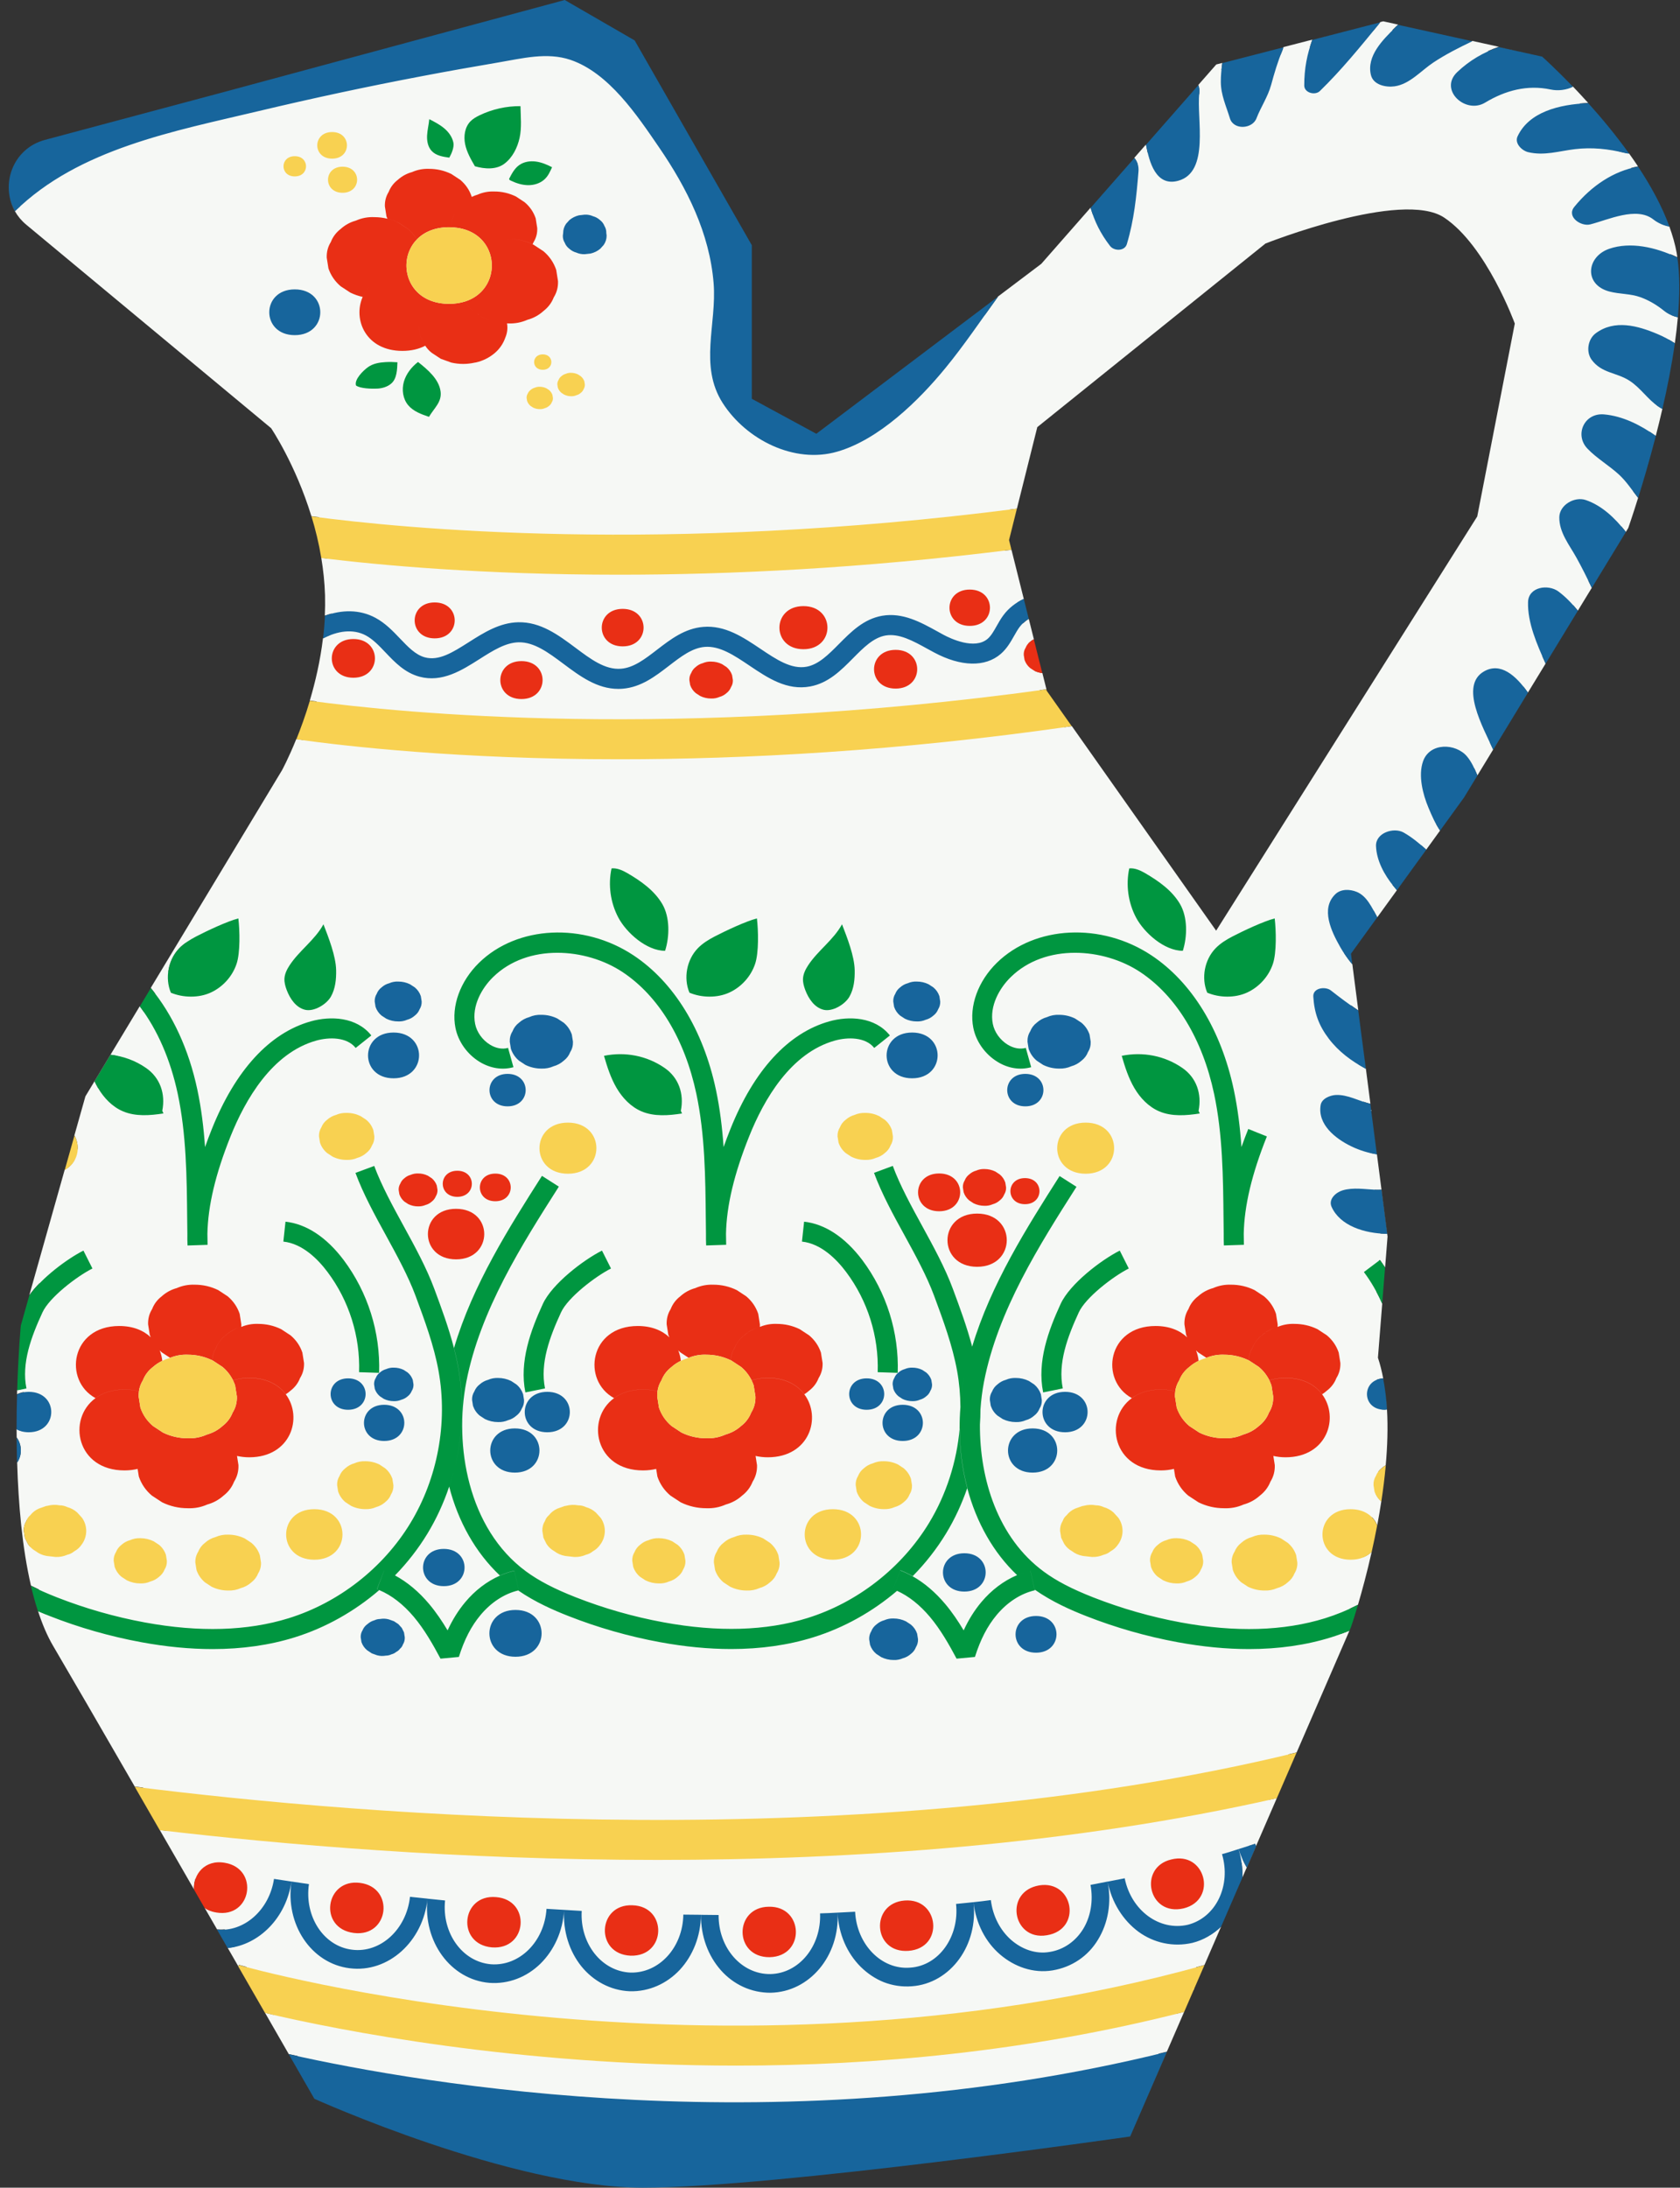
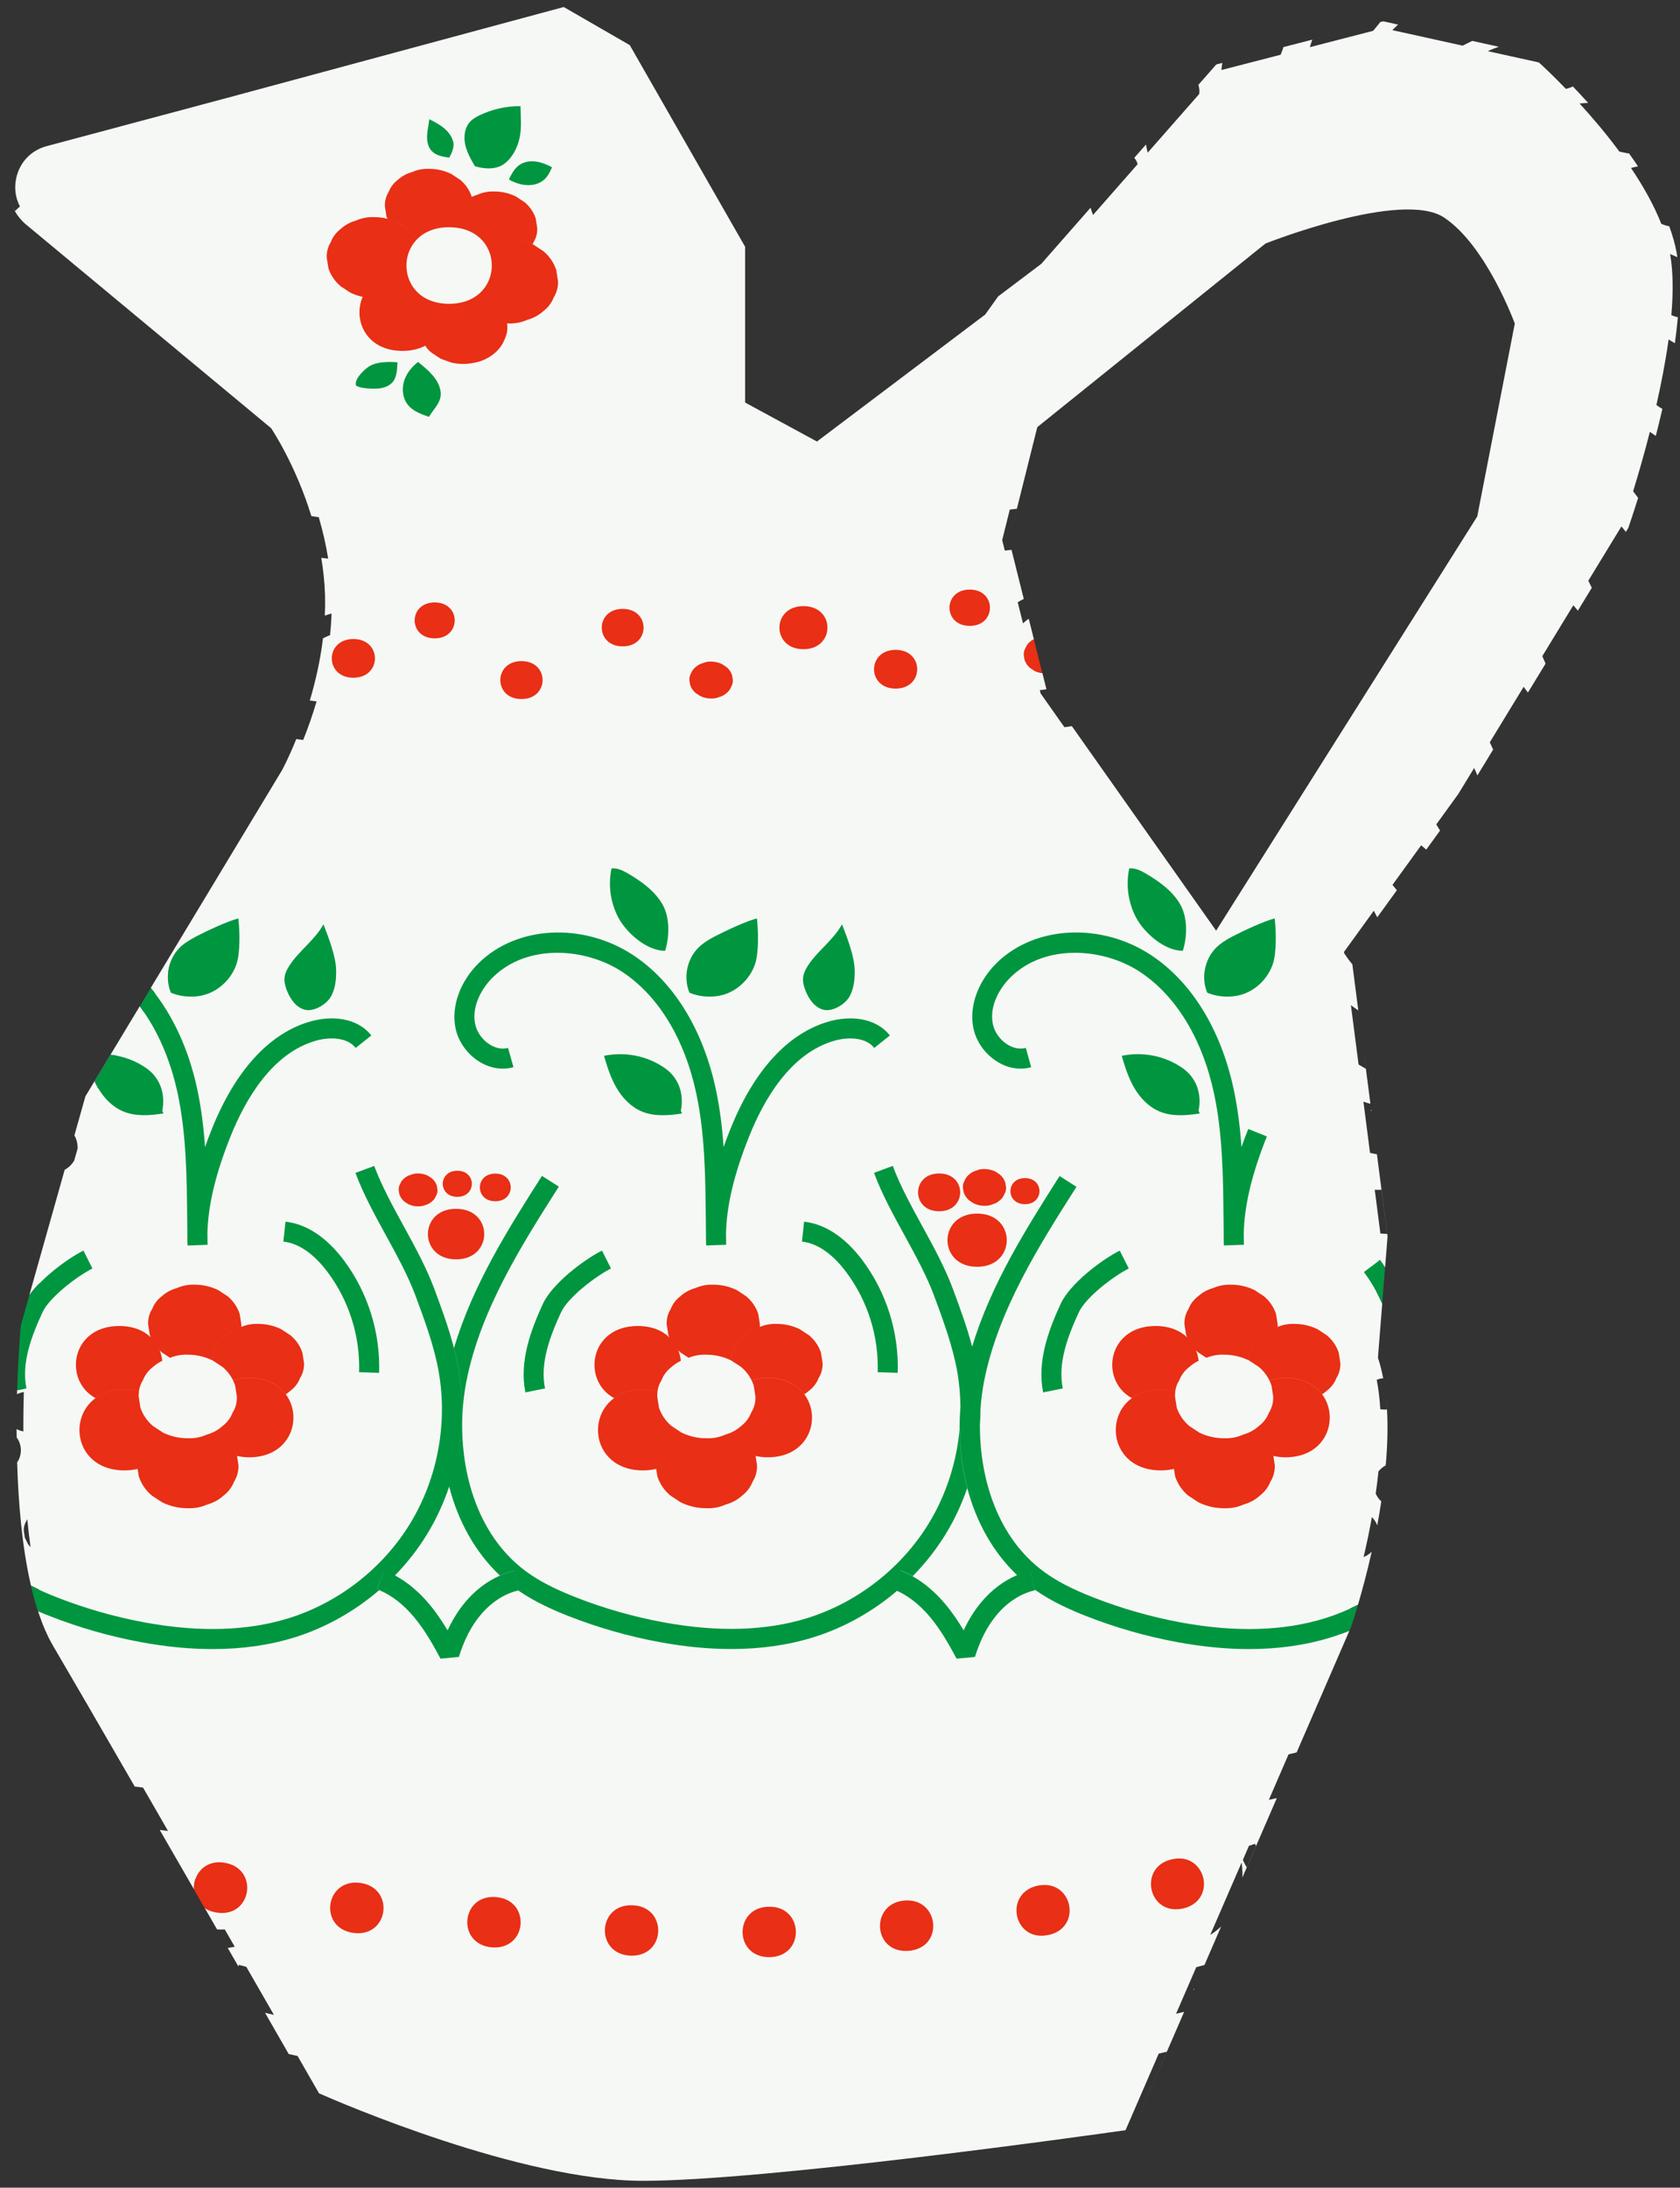
<svg xmlns="http://www.w3.org/2000/svg" height="500.0" preserveAspectRatio="xMidYMid meet" version="1.0" viewBox="-2.0 0.0 384.2 500.0" width="384.2" zoomAndPan="magnify">
  <rect x="-2.0" y="0.0" width="384.2" height="500.0" fill="#333333" stroke="none" />
  <g id="change1_1">
    <path d="M381.6,58.92c0.14,0.97,0.25,1.99,0.32,3.03C381.85,60.9,381.74,59.9,381.6,58.92z M381.6,58.86 C381.6,58.86,381.6,58.85,381.6,58.86c0,0.02,0,0.04,0.01,0.06C381.6,58.9,381.6,58.88,381.6,58.86z M380.22,72.03 c0.48,0.21,0.98,0.37,1.49,0.48c-0.17,1.95-0.4,3.93-0.69,5.94c-0.46-0.3-0.95-0.58-1.43-0.85c-0.68,4.96-1.68,10.07-2.79,14.96 c0.18,0.14,0.36,0.28,0.55,0.4c0.27,0.18,0.54,0.34,0.82,0.49c-0.49,2.12-0.99,4.19-1.51,6.18c-0.44-0.32-0.89-0.63-1.35-0.93 c-1.33,5.21-2.7,9.91-3.83,13.59c0.38,0.5,0.75,1.01,1.14,1.5c-1.33,4.25-2.25,6.88-2.25,6.88l-0.55,0.9 c-0.33-0.43-0.67-0.85-1.02-1.25l-7.57,12.4c0.26,0.54,0.54,1.08,0.8,1.62l4.05-6.64l-7.24,11.87c-0.34-0.42-0.68-0.83-1.04-1.23 l-7.09,11.63c0.25,0.57,0.5,1.14,0.75,1.7l-4.04,6.62c-0.32-0.45-0.65-0.89-0.98-1.32l-7.74,12.69c0.28,0.59,0.54,1.15,0.77,1.66 l7.84-12.86l-11.44,18.76c-0.24-0.58-0.49-1.14-0.75-1.69l-3.61,5.92l-5.04,6.96c0.27,0.49,0.55,0.96,0.86,1.41l-14.36,19.83 c-0.27-0.49-0.53-0.99-0.8-1.49l-6.81,9.4l0.04,0.31c0.57,0.87,1.18,1.72,1.87,2.52l1.36,10.54c-0.58-0.38-1.13-0.79-1.69-1.19 l1.75,13.55c0.55,0.33,1.1,0.67,1.67,0.98l-0.96-7.45l2,15.45c-0.02,0-0.03,0-0.05-0.01c-0.52-0.13-1.04-0.29-1.55-0.47l1.51,11.7 c0.52,0.12,1.05,0.23,1.58,0.32l-1.4-10.8l3.83,29.6l-0.56,7.07c-0.39-0.58-0.76-1.16-1.18-1.72l-0.23,0.17l-0.57,7.12 c0.47,0.88,0.92,1.78,1.32,2.69l0.39-4.88l-1.37,17.25c0.5,1.49,0.89,3.07,1.2,4.71c-0.56,0.03-1.04,0.15-1.48,0.33 c0.42,2.15,0.68,4.4,0.82,6.73c0.3,0.05,0.62,0.09,0.96,0.09c0.2,0,0.38-0.03,0.57-0.05c0.24,4.13,0.1,8.46-0.29,12.77 c-0.32,0.18-0.62,0.39-0.9,0.64c-0.29,0.23-0.54,0.48-0.76,0.76c-0.18,1.71-0.39,3.41-0.63,5.09c0.31,0.67,0.72,1.27,1.28,1.77 c-0.29,1.86-0.59,3.69-0.93,5.47c-0.26-0.69-0.68-1.34-1.22-1.89c-0.58,3.23-1.24,6.31-1.9,9.14c0.73-0.31,1.36-0.72,1.86-1.22 c-1.1,4.88-2.25,9.07-3.14,12.11c-0.62,0.31-1.24,0.61-1.87,0.9c-0.69,2.3-1.16,3.67-1.18,3.74l-0.89,2.05 c0.67-0.24,1.33-0.5,1.99-0.77l0.34-0.79l-12.42,28.63c-0.62,0.15-1.23,0.29-1.85,0.44l-4.51,10.4c0.61-0.14,1.22-0.26,1.83-0.4 l-7.88,18.15c0.04-1.13-0.02-2.27-0.17-3.43l-7.18,16.55c0.9-0.57,1.75-1.21,2.5-1.94l-3.82,8.81c-0.63,0.17-1.25,0.34-1.88,0.51 l-4.62,10.65c0.62-0.15,1.24-0.3,1.86-0.46l2.55-5.88l-14.9,34.33l8.38-19.33c-0.62,0.15-1.23,0.29-1.85,0.44l-7.59,17.5 c-8.73,1.24-82.32,11.57-110.39,11.57c-27.9,0-69.29-17.89-74.05-19.99c-0.62-1.08-2.38-4.13-4.91-8.54 c-0.68-0.15-1.38-0.3-2.02-0.44c0.35,0.6,0.67,1.17,0.99,1.72c-1.77-3.08-3.94-6.85-6.41-11.15c0.64,0.15,1.32,0.31,2.03,0.47 c-1.93-3.36-4.06-7.05-6.31-10.97c-1.03-0.27-1.62-0.44-1.7-0.46l-0.11,0.38c0.1,0.17,0.19,0.33,0.29,0.5 c-1.19-2.07-2.42-4.2-3.67-6.38c0.31,0.54,0.63,1.09,0.94,1.63c0.54-0.06,1.08-0.15,1.6-0.27c-0.75-1.3-1.51-2.63-2.28-3.96 c-0.58,0.04-1.17,0.05-1.76,0c0.14,0.24,0.27,0.47,0.41,0.71c-1.07-1.85-2.15-3.73-3.25-5.63c0.63,0.42,1.4,0.72,2.29,0.92 c-1.44-2.51-2.91-5.05-4.38-7.6c-0.28,0.79-0.4,1.63-0.34,2.46c-2.62-4.55-5.28-9.17-7.91-13.71c0.02,0.04,0.05,0.08,0.07,0.12 c0.61,0.07,1.26,0.14,1.89,0.22c-1.93-3.35-3.85-6.67-5.71-9.9c-0.64-0.08-1.28-0.16-1.9-0.24c-7.92-13.71-14.91-25.77-18.66-32.14 c-1.36-2.31-2.5-5.02-3.46-7.98c0.64,0.28,1.26,0.53,1.86,0.77c-0.64-1.79-1.19-3.72-1.69-5.72c-0.61-0.28-1.21-0.57-1.78-0.86 c-2.02-8.68-2.88-18.75-3.16-28.14c1.17-1.72,1.13-4.05-0.11-5.73c0-0.63-0.02-1.28-0.02-1.9c0.45,0.24,0.97,0.42,1.54,0.54 c-0.01-3.21,0.04-6.24,0.12-9.01c-0.58,0.1-1.1,0.27-1.56,0.5c0.01-0.32,0.02-0.64,0.03-0.96l1.55-0.31 c0.24-7.75,0.71-13.28,0.79-14.21l2.81-9.94c-0.9,0.92-1.72,1.86-2.37,2.79l9.07-32.13l-0.98,3.47c0.98-0.53,1.7-1.29,2.19-2.15 l0.77-2.72c0.02-1.03-0.21-2.08-0.74-2.99l2.52-8.93l12.85-21.3l-0.42,0.69c0.33,0.44,0.64,0.9,0.96,1.36l2.56-4.24 c-0.33-0.44-0.65-0.88-1-1.3l30-49.72c0,0,1.47-2.68,3.28-7.15c0.49,0.07,1.03,0.14,1.57,0.22c1-2.48,2.08-5.47,3.07-8.82 c-0.53-0.07-1.06-0.14-1.55-0.2c0,0,0,0,0,0c1.26-4.23,2.39-9.07,3.01-14.22c0.53-0.28,1.08-0.52,1.62-0.73 c0.17-1.62,0.29-3.27,0.35-4.94c-0.52,0.14-1.04,0.3-1.55,0.48c0,0,0,0,0,0c0.07-1.54,0.09-3.09,0.05-4.66 c-0.09-2.94-0.4-5.79-0.86-8.55c0.5,0.06,1.05,0.13,1.58,0.19c-0.53-3.34-1.29-6.53-2.16-9.49c-0.58-0.07-1.15-0.15-1.68-0.22 c-3.66-11.93-9.21-20.11-9.21-20.11l-56-46.51c-2.17-1.8-3.4-4.13-3.83-6.55c0.22,1.18,0.62,2.35,1.24,3.43 c0.37-0.36,0.77-0.69,1.15-1.04c-1.03-1.96-1.35-4.23-0.84-6.52c0.79-3.6,3.39-6.32,6.95-7.27l41.27-11.03l76.98-20.77l15.1,8.71 l26.38,46.09v35.6l16.43,8.91l38.46-29.01c0.99-1.39,1.98-2.78,2.98-4.16l9.86-7.44l11.27-12.83c0.16,0.57,0.36,1.12,0.56,1.67 l10.21-11.63c-0.16-0.54-0.42-1.02-0.77-1.44l2.67-3.04c0.11,0.59,0.24,1.23,0.39,1.87l11.78-13.41c0.01-0.07,0.01-0.15,0.02-0.22 c0.08-0.68-0.01-1.3-0.22-1.86l4.11-4.68l1.37-0.35c-0.08,0.54-0.13,1.08-0.19,1.62l13.53-3.49c0.14-0.36,0.27-0.72,0.43-1.09 c0.09-0.21,0.15-0.43,0.19-0.65l16.34-4.22l-9.71,2.51c-0.21,0.57-0.38,1.14-0.56,1.72l14.48-3.74c0.43-0.52,0.85-1.03,1.28-1.56 c0.12-0.14,0.22-0.29,0.32-0.43l0.7-0.18l3.4,0.75c-0.21,0.2-0.43,0.39-0.63,0.59c-0.23,0.22-0.46,0.45-0.69,0.68l16.08,3.54 c0.73-0.36,1.47-0.72,2.2-1.08l15.97,3.52l-9.9-2.18c-0.86,0.29-1.71,0.63-2.54,1l11.71,2.58c0.79,0.72,3.13,2.89,6.17,6.04 c0.55-0.13,1.1-0.3,1.6-0.55c1.09,1.14,2.27,2.41,3.49,3.76c-0.66,0.02-1.31,0.07-1.96,0.13c2.89,3.16,6.09,6.91,9.11,11 c0.44,0.1,0.89,0.17,1.33,0.28c0.3,0.08,0.59,0.1,0.87,0.13c0.7,0.97,1.38,1.96,2.05,2.96c-0.54,0.09-1.07,0.23-1.6,0.37 c2.77,4.11,5.23,8.45,6.93,12.77c0.59,0.25,1.2,0.44,1.83,0.57c0.74,2.04,1.33,4.07,1.69,6.08c0.06,0.31,0.09,0.65,0.14,0.97 c-0.54-0.26-1.09-0.49-1.64-0.72c0,0.01,0,0.01,0,0.02C380.65,62.12,380.66,66.91,380.22,72.03z M4.99,353.59 c-0.3-2.09-0.55-4.23-0.75-6.38c-0.07,0.13-0.15,0.26-0.2,0.41c-0.43,0.68-0.63,1.44-0.6,2.27c0.08,0.52,0.17,1.05,0.25,1.57 c0.23,0.47,0.47,0.94,0.7,1.41C4.56,353.14,4.78,353.37,4.99,353.59z M24.92,241.35c-0.53-0.11-1.07-0.22-1.61-0.28l-3.67,6.08 c0.25,0.52,0.5,1.03,0.8,1.53c0.01,0.02,0.02,0.03,0.03,0.05L24.92,241.35z M40.55,215.43c-0.55,0.39-1.08,0.81-1.55,1.3 c-1.42,1.47-2.28,3.42-2.52,5.45L40.55,215.43z M312.39,271.92l1.29,10c0.52,0.04,1.03,0.08,1.55,0.09l-1.31-10.09 c-0.42,0.01-0.83,0.04-1.25,0.02C312.58,271.93,312.48,271.92,312.39,271.92z M285.24,421.97c-0.07-0.19-0.15-0.37-0.21-0.56 l-1.4,0.45l-1.4,3.23c0.28,0.6,0.57,1.19,0.9,1.75L285.24,421.97z M324.17,194.19c-0.38-0.34-0.77-0.67-1.16-1l-6.56,9.05 c0.08,0.1,0.16,0.21,0.24,0.31c0.24,0.3,0.5,0.61,0.76,0.91L324.17,194.19z M344.42,73.95c0,0-6.46-17.75-16.14-24.21 c-9.68-6.46-40.88,5.92-40.88,5.92l-52.18,41.96l-6.46,25.82l1.79-7.17c-0.55,0.07-1.08,0.13-1.62,0.2l-1.74,6.97l0.6,2.4 c0.51-0.06,1.02-0.12,1.53-0.18l2.81,11.23c-0.48,0.22-0.94,0.48-1.39,0.75l1.21,4.83c0.4-0.38,0.84-0.74,1.32-1.03l1.17,4.67 c-0.3,0.15-0.59,0.34-0.85,0.57c-0.18,0.14-0.32,0.3-0.46,0.46l1.56,6.23c0.54,0.25,1.11,0.39,1.69,0.46l-1.02-4.09l1.95,7.8 c-0.51,0.07-1.01,0.13-1.52,0.2l0.19,0.75l5.44,7.71c0.57-0.08,1.13-0.15,1.7-0.24l33,46.75l59.71-94.67L344.42,73.95z M382.04,65.32c0.01,2.29-0.11,4.71-0.33,7.19C381.93,70.03,382.05,67.62,382.04,65.32z M308.55,366.79 C308.55,366.79,308.55,366.79,308.55,366.79c-0.07,0.22-0.13,0.45-0.2,0.66C308.42,367.23,308.48,367.02,308.55,366.79z M1.9,334.33 c0,0,0.01-0.01,0.01-0.02c-0.01-0.42-0.02-0.83-0.03-1.24C1.89,333.5,1.89,333.9,1.9,334.33z M376.66,99.65 C376.66,99.65,376.66,99.65,376.66,99.65c-0.01,0.03-0.02,0.07-0.03,0.1C376.65,99.72,376.66,99.69,376.66,99.65z M1.81,329.56 c0-0.33-0.01-0.65-0.01-0.97c0-0.01-0.01-0.01-0.01-0.02C1.8,328.89,1.81,329.23,1.81,329.56z M313.99,342.43 c-0.04,0.26-0.08,0.51-0.12,0.76c0,0,0.01,0.01,0.01,0.01C313.93,342.95,313.96,342.68,313.99,342.43z M1.93,317.76L1.93,317.76 c0-0.02,0-0.05,0-0.07C1.93,317.72,1.93,317.74,1.93,317.76z M314.32,315.05c0,0-0.01,0-0.01,0c0.03,0.13,0.05,0.26,0.07,0.39 C314.36,315.32,314.34,315.18,314.32,315.05z M314.88,318.67c0.13,1.14,0.23,2.31,0.3,3.48c0,0,0.01,0,0.01,0 C315.12,320.97,315.01,319.81,314.88,318.67z M314.91,334.92c-0.01,0-0.01,0.01-0.02,0.01c-0.04,0.42-0.08,0.84-0.12,1.26 C314.81,335.77,314.87,335.34,314.91,334.92z M372.66,113.71c-0.01,0.04-0.02,0.07-0.03,0.1c0,0,0,0,0,0 C372.64,113.78,372.65,113.74,372.66,113.71z M379.61,51.37c0.05,0.14,0.1,0.29,0.15,0.43c0.01,0,0.02,0,0.02,0.01 C379.74,51.66,379.67,51.51,379.61,51.37z M361.22,23.58C361.22,23.58,361.21,23.58,361.22,23.58c0.09,0.11,0.19,0.21,0.28,0.32 C361.41,23.8,361.31,23.69,361.22,23.58z M2.23,310.66c-0.06,1.11-0.12,2.31-0.17,3.61C2.11,312.97,2.17,311.77,2.23,310.66z M2.43,307.26c-0.06,0.88-0.12,1.88-0.18,2.99C2.31,309.14,2.37,308.14,2.43,307.26z M307.03,371.69c-0.05,0.13-0.08,0.23-0.08,0.23 S306.98,371.83,307.03,371.69z M68.45,477.2c0.28,0.49,0.53,0.92,0.73,1.27C68.98,478.12,68.74,477.69,68.45,477.2z M68.23,476.81 c-0.49-0.84-1.07-1.86-1.74-3.03C67.16,474.94,67.75,475.97,68.23,476.81z M379.74,86.05c-0.48,2.51-1.01,4.99-1.57,7.42 C378.73,91.04,379.26,88.55,379.74,86.05z M381.02,78.46c-0.35,2.49-0.78,5-1.26,7.51C380.24,83.47,380.67,80.95,381.02,78.46z" fill="#F6F8F5" />
  </g>
  <g id="change2_1">
    <path d="M44.8,436.09c-0.81-1.4-1.62-2.81-2.43-4.22c-0.23-3.38,2.42-6.94,7.05-6.12 c7.93,1.33,6.15,12.73-1.96,11.36C46.39,436.93,45.52,436.57,44.8,436.09z M85.67,436.8c0.33-2.86-1.34-5.95-5.34-6.46 c-7.98-1.03-9.61,10.39-1.44,11.44C82.96,442.3,85.33,439.66,85.67,436.8z M111.44,433.59c-8.01-0.71-9.15,10.76-0.95,11.49 C118.69,445.7,119.47,434.2,111.44,433.59z M142.64,435.46c-8.02-0.36-8.65,11.16-0.42,11.52 C150.44,447.21,150.68,435.68,142.64,435.46z M173.83,435.79c-8.01,0.07-8.07,11.6,0.18,11.53 C182.24,447.14,181.84,435.61,173.83,435.79z M211.4,439.64c-0.26-2.85-2.51-5.57-6.51-5.27c-7.95,0.6-7.36,12.12,0.88,11.5 C209.88,445.56,211.67,442.53,211.4,439.64z M237.4,442.31c8.16-1.31,6.11-12.66-1.73-11.4c-3.92,0.66-5.54,3.67-5.15,6.56 C230.9,440.29,233.33,443,237.4,442.31z M268.66,436.17c4-0.98,5.22-4.38,4.47-7.14c-0.76-2.8-3.4-5-7.24-4.05 C258.22,426.75,260.58,438.05,268.66,436.17z M97.41,137.69c-6.1,0-6.11,8.21,0,8.21C103.51,145.9,103.52,137.69,97.41,137.69z M117.25,159.77c6.44,0,6.45-8.67,0-8.67C110.82,151.11,110.8,159.77,117.25,159.77z M140.4,139.16c-6.37,0-6.38,8.57,0,8.57 C146.77,147.74,146.78,139.16,140.4,139.16z M78.81,154.9c6.57,0,6.59-8.85,0-8.85C72.24,146.05,72.23,154.9,78.81,154.9z M163.13,151.79c-0.79-0.39-1.63-0.58-2.51-0.58c-0.67-0.03-1.31,0.1-1.91,0.36c-0.6,0.16-1.13,0.45-1.6,0.87 c-0.47,0.36-0.82,0.82-1.03,1.36c-0.31,0.49-0.45,1.03-0.43,1.63c0.06,0.37,0.12,0.75,0.18,1.12c0.25,0.74,0.68,1.36,1.28,1.86 c0.34,0.22,0.67,0.44,1.01,0.66c0.79,0.39,1.63,0.58,2.51,0.58c0.67,0.03,1.31-0.1,1.91-0.36c0.6-0.16,1.13-0.45,1.6-0.87 c0.47-0.36,0.82-0.82,1.03-1.36c0.31-0.49,0.45-1.03,0.43-1.63c-0.06-0.37-0.12-0.75-0.18-1.12c-0.25-0.74-0.68-1.36-1.28-1.86 C163.8,152.23,163.47,152.01,163.13,151.79z M181.74,138.53c-7.32,0-7.33,9.85,0,9.85C189.05,148.38,189.07,138.53,181.74,138.53z M202.82,157.38c6.57,0,6.59-8.85,0-8.85C196.25,148.53,196.23,157.38,202.82,157.38z M219.77,134.75c-6.17,0-6.18,8.3,0,8.3 C225.93,143.06,225.94,134.75,219.77,134.75z M232.12,149.68c0.06,0.38,0.12,0.75,0.18,1.13c0.25,0.74,0.68,1.37,1.28,1.87 c0.34,0.22,0.67,0.44,1.01,0.66c0.57,0.28,1.16,0.42,1.77,0.5l-1.93-7.73c-0.3,0.15-0.59,0.34-0.85,0.57 c-0.48,0.37-0.82,0.82-1.03,1.37C232.24,148.53,232.1,149.08,232.12,149.68z M153.11,308.63c0.16,0.15,0.31,0.32,0.48,0.46 c0.63,0.41,1.26,0.83,1.89,1.24c1.28-0.52,2.62-0.77,4.04-0.71c1.96,0,3.82,0.42,5.59,1.27c0.06-1.01,0.35-1.95,0.88-2.8 c0.45-1.15,1.17-2.11,2.17-2.88c0.99-0.89,2.12-1.51,3.38-1.85c0.07-0.03,0.15-0.05,0.22-0.08c0.01-0.2,0.03-0.39,0.02-0.59 c-0.13-0.8-0.25-1.61-0.38-2.41c-0.54-1.59-1.46-2.92-2.74-4c-0.72-0.47-1.44-0.94-2.16-1.42c-1.7-0.83-3.49-1.24-5.38-1.24 c-1.44-0.05-2.81,0.21-4.11,0.78c-1.28,0.35-2.43,0.97-3.43,1.87c-1.01,0.78-1.75,1.75-2.2,2.92c-0.66,1.05-0.96,2.22-0.92,3.49 c0.13,0.8,0.25,1.61,0.38,2.41c0.07,0.2,0.16,0.38,0.24,0.56C151.99,306.52,152.67,307.54,153.11,308.63z M148.36,317.98 c0.12-0.88,0.41-1.72,0.9-2.49c0.48-1.23,1.25-2.25,2.32-3.07c0.65-0.58,1.36-1.04,2.12-1.4c-0.08-0.81-0.28-1.62-0.59-2.39 c-0.44-1.1-1.12-2.11-2.02-2.97c-1.65-1.57-4.06-2.6-7.24-2.6c-11.03,0-12.85,12.41-5.43,16.48c1.65-1.2,3.86-1.97,6.63-1.97 C146.26,317.57,147.37,317.72,148.36,317.98z M168.17,305.21c-1,0.77-1.73,1.73-2.17,2.88c-0.54,0.86-0.82,1.8-0.88,2.8 c0.03,0.01,0.06,0.02,0.08,0.03c0.76,0.5,1.52,1,2.27,1.49c1.03,0.86,1.83,1.89,2.41,3.06c1.1-0.34,2.34-0.55,3.72-0.55 c3.94,0,6.72,1.55,8.35,3.74c0.38-0.24,0.75-0.51,1.09-0.82c1-0.77,1.73-1.73,2.17-2.88c0.65-1.04,0.95-2.19,0.91-3.44 c-0.13-0.79-0.25-1.58-0.38-2.38c-0.53-1.57-1.44-2.88-2.7-3.94c-0.71-0.47-1.42-0.93-2.13-1.4c-1.67-0.82-3.44-1.22-5.31-1.22 c-1.34-0.05-2.62,0.19-3.83,0.69c-0.07,0.03-0.15,0.05-0.22,0.08C170.29,303.71,169.16,304.32,168.17,305.21z M148.93,331.05 c0.49-1.26,1.29-2.32,2.4-3.17c0.48-0.43,1-0.8,1.54-1.11c-0.43-0.28-0.86-0.56-1.28-0.84c-1.35-1.14-2.32-2.54-2.89-4.21 c-0.13-0.85-0.27-1.69-0.4-2.54c-0.01-0.41,0.02-0.8,0.07-1.19c-1-0.26-2.1-0.41-3.31-0.41c-2.77,0-4.98,0.76-6.63,1.97 c-6.54,4.76-4.35,16.52,6.63,16.52c1.1,0,2.09-0.13,3.02-0.35c-0.05-0.29-0.09-0.58-0.14-0.86 C147.88,333.46,148.22,332.2,148.93,331.05z M164.31,327.75c-0.15,0.05-0.3,0.11-0.46,0.15c-1.37,0.61-2.81,0.88-4.33,0.82 c-1.99,0-3.88-0.43-5.67-1.3c-0.33-0.22-0.66-0.43-0.99-0.65c-0.54,0.32-1.06,0.68-1.54,1.11c-1.1,0.85-1.9,1.91-2.4,3.17 c-0.71,1.14-1.05,2.41-1,3.8c0.05,0.29,0.09,0.58,0.14,0.86c0.09,0.59,0.19,1.17,0.28,1.76c0.59,1.73,1.58,3.17,2.98,4.35 c0.78,0.51,1.56,1.03,2.35,1.54c1.84,0.9,3.79,1.35,5.85,1.35c1.57,0.06,3.06-0.22,4.47-0.85c1.39-0.38,2.64-1.06,3.73-2.04 c1.1-0.85,1.9-1.91,2.4-3.17c0.71-1.14,1.05-2.41,1-3.8c-0.11-0.7-0.22-1.4-0.33-2.09C167.55,332.04,165.39,330.1,164.31,327.75z M181.95,318.68c-1.64-2.19-4.41-3.74-8.35-3.74c-1.39,0-2.62,0.2-3.72,0.55c0.18,0.37,0.34,0.75,0.48,1.15 c0.13,0.85,0.27,1.69,0.4,2.54c0.05,1.34-0.28,2.57-0.97,3.68c-0.48,1.23-1.25,2.25-2.32,3.07c-0.94,0.84-1.99,1.44-3.16,1.82 c1.08,2.36,3.23,4.29,6.47,5.01c0.86,0.19,1.8,0.31,2.82,0.31C183.13,333.06,185.92,323.98,181.95,318.68z M34.52,308.63 c0.16,0.15,0.31,0.32,0.48,0.46c0.63,0.41,1.26,0.83,1.89,1.24c1.28-0.52,2.62-0.77,4.04-0.71c1.96,0,3.82,0.42,5.59,1.27 c0.06-1.01,0.35-1.95,0.88-2.8c0.45-1.15,1.17-2.11,2.17-2.88c0.99-0.89,2.12-1.51,3.38-1.85c0.07-0.03,0.15-0.05,0.22-0.08 c0.01-0.2,0.03-0.39,0.02-0.59c-0.13-0.8-0.25-1.61-0.38-2.41c-0.54-1.59-1.46-2.92-2.74-4c-0.72-0.47-1.44-0.94-2.16-1.42 c-1.7-0.83-3.49-1.24-5.38-1.24c-1.44-0.05-2.81,0.21-4.11,0.78c-1.28,0.35-2.43,0.97-3.43,1.87c-1.01,0.78-1.75,1.75-2.2,2.92 c-0.66,1.05-0.96,2.22-0.92,3.49c0.13,0.8,0.25,1.61,0.38,2.41c0.07,0.2,0.16,0.38,0.23,0.56C33.4,306.52,34.08,307.54,34.52,308.63 z M29.77,317.98c0.12-0.88,0.41-1.72,0.9-2.49c0.48-1.23,1.25-2.25,2.32-3.07c0.65-0.58,1.36-1.04,2.12-1.4 c-0.08-0.81-0.28-1.62-0.59-2.39c-0.44-1.1-1.12-2.11-2.02-2.97c-1.65-1.57-4.06-2.6-7.24-2.6c-11.03,0-12.85,12.41-5.43,16.48 c1.65-1.2,3.86-1.97,6.63-1.97C27.67,317.57,28.77,317.72,29.77,317.98z M49.58,305.21c-1,0.77-1.73,1.73-2.17,2.88 c-0.54,0.86-0.82,1.8-0.88,2.8c0.03,0.01,0.06,0.02,0.08,0.03c0.76,0.5,1.52,1,2.27,1.49c1.03,0.86,1.83,1.89,2.41,3.06 c1.1-0.34,2.34-0.55,3.72-0.55c3.94,0,6.72,1.55,8.35,3.74c0.38-0.24,0.75-0.51,1.09-0.82c1-0.77,1.73-1.73,2.17-2.88 c0.65-1.04,0.95-2.19,0.91-3.44c-0.13-0.79-0.25-1.58-0.38-2.38c-0.53-1.57-1.44-2.88-2.7-3.94c-0.71-0.47-1.42-0.93-2.13-1.4 c-1.67-0.82-3.44-1.22-5.31-1.22c-1.34-0.05-2.62,0.19-3.83,0.69c-0.07,0.03-0.15,0.05-0.22,0.08 C51.7,303.71,50.57,304.32,49.58,305.21z M30.34,331.05c0.49-1.26,1.29-2.32,2.4-3.17c0.48-0.43,1-0.8,1.54-1.11 c-0.43-0.28-0.86-0.56-1.28-0.84c-1.35-1.14-2.32-2.54-2.89-4.21c-0.13-0.85-0.27-1.69-0.4-2.54c-0.01-0.41,0.02-0.8,0.07-1.19 c-1-0.26-2.1-0.41-3.31-0.41c-2.77,0-4.98,0.76-6.63,1.97c-6.54,4.76-4.35,16.52,6.63,16.52c1.1,0,2.09-0.13,3.02-0.35 c-0.05-0.29-0.09-0.58-0.14-0.86C29.29,333.46,29.62,332.2,30.34,331.05z M45.72,327.75c-0.15,0.05-0.3,0.11-0.46,0.15 c-1.37,0.61-2.81,0.88-4.33,0.82c-1.99,0-3.88-0.43-5.67-1.3c-0.33-0.22-0.66-0.43-0.99-0.65c-0.54,0.32-1.06,0.68-1.54,1.11 c-1.1,0.85-1.9,1.91-2.4,3.17c-0.71,1.14-1.05,2.41-1,3.8c0.05,0.29,0.09,0.58,0.14,0.86c0.09,0.59,0.19,1.17,0.28,1.76 c0.59,1.73,1.58,3.17,2.98,4.35c0.78,0.51,1.56,1.03,2.35,1.54c1.84,0.9,3.79,1.35,5.85,1.35c1.57,0.06,3.06-0.22,4.47-0.85 c1.39-0.38,2.64-1.06,3.73-2.04c1.1-0.85,1.9-1.91,2.4-3.17c0.71-1.14,1.05-2.41,1-3.8c-0.11-0.7-0.22-1.4-0.33-2.09 C48.95,332.04,46.8,330.1,45.72,327.75z M63.36,318.68c-1.64-2.19-4.41-3.74-8.35-3.74c-1.39,0-2.62,0.2-3.72,0.55 c0.18,0.37,0.34,0.75,0.48,1.15c0.13,0.85,0.27,1.69,0.4,2.54c0.05,1.34-0.28,2.57-0.97,3.68c-0.48,1.23-1.25,2.25-2.32,3.07 c-0.94,0.84-1.99,1.44-3.16,1.82c1.08,2.35,3.23,4.29,6.47,5.01c0.86,0.19,1.8,0.31,2.82,0.31 C64.53,333.06,67.32,323.98,63.36,318.68z M271.52,308.63c0.16,0.15,0.31,0.32,0.48,0.46c0.63,0.41,1.26,0.83,1.89,1.24 c1.28-0.52,2.62-0.77,4.04-0.71c1.96,0,3.82,0.42,5.59,1.27c0.06-1.01,0.35-1.95,0.88-2.8c0.45-1.15,1.17-2.11,2.17-2.88 c0.99-0.89,2.12-1.51,3.38-1.85c0.07-0.03,0.15-0.05,0.22-0.08c0.01-0.2,0.03-0.39,0.02-0.59c-0.13-0.8-0.25-1.61-0.38-2.41 c-0.54-1.59-1.46-2.92-2.74-4c-0.72-0.47-1.44-0.94-2.16-1.42c-1.7-0.83-3.49-1.24-5.38-1.24c-1.44-0.05-2.81,0.21-4.11,0.78 c-1.28,0.35-2.43,0.97-3.43,1.87c-1.01,0.78-1.75,1.75-2.2,2.92c-0.66,1.05-0.96,2.22-0.92,3.49c0.13,0.8,0.25,1.61,0.38,2.41 c0.07,0.2,0.16,0.38,0.24,0.56C270.4,306.52,271.08,307.54,271.52,308.63z M266.77,317.98c0.12-0.88,0.41-1.72,0.9-2.49 c0.48-1.23,1.25-2.25,2.32-3.07c0.65-0.58,1.36-1.04,2.12-1.4c-0.08-0.81-0.28-1.62-0.59-2.39c-0.44-1.1-1.12-2.11-2.02-2.97 c-1.65-1.57-4.06-2.6-7.24-2.6c-11.03,0-12.85,12.41-5.43,16.48c1.65-1.2,3.86-1.97,6.63-1.97 C264.67,317.57,265.77,317.72,266.77,317.98z M286.58,305.21c-1,0.77-1.73,1.73-2.17,2.88c-0.54,0.86-0.82,1.8-0.88,2.8 c0.03,0.01,0.06,0.02,0.08,0.03c0.76,0.5,1.52,1,2.27,1.49c1.03,0.86,1.83,1.89,2.41,3.06c1.1-0.34,2.34-0.55,3.72-0.55 c3.94,0,6.72,1.55,8.35,3.74c0.38-0.24,0.75-0.51,1.09-0.82c1-0.77,1.73-1.73,2.17-2.88c0.65-1.04,0.95-2.19,0.91-3.44 c-0.13-0.79-0.25-1.58-0.38-2.38c-0.53-1.57-1.44-2.88-2.7-3.94c-0.71-0.47-1.42-0.93-2.13-1.4c-1.67-0.82-3.44-1.22-5.31-1.22 c-1.34-0.05-2.62,0.19-3.83,0.69c-0.07,0.03-0.15,0.05-0.22,0.08C288.7,303.71,287.57,304.32,286.58,305.21z M267.34,331.05 c0.49-1.26,1.29-2.32,2.4-3.17c0.48-0.43,1-0.8,1.54-1.11c-0.43-0.28-0.86-0.56-1.28-0.84c-1.35-1.14-2.32-2.54-2.89-4.21 c-0.13-0.85-0.27-1.69-0.4-2.54c-0.01-0.41,0.02-0.8,0.07-1.19c-1-0.26-2.1-0.41-3.31-0.41c-2.77,0-4.98,0.76-6.63,1.97 c-6.54,4.76-4.35,16.52,6.63,16.52c1.1,0,2.09-0.13,3.02-0.35c-0.05-0.29-0.09-0.58-0.14-0.86 C266.29,333.46,266.62,332.2,267.34,331.05z M282.72,327.75c-0.15,0.05-0.3,0.11-0.46,0.15c-1.37,0.61-2.81,0.88-4.33,0.82 c-1.99,0-3.88-0.43-5.67-1.3c-0.33-0.22-0.66-0.43-0.99-0.65c-0.54,0.32-1.06,0.68-1.54,1.11c-1.1,0.85-1.9,1.91-2.4,3.17 c-0.71,1.14-1.05,2.41-1,3.8c0.05,0.29,0.09,0.58,0.14,0.86c0.09,0.59,0.19,1.17,0.28,1.76c0.59,1.73,1.58,3.17,2.98,4.35 c0.78,0.51,1.56,1.03,2.35,1.54c1.84,0.9,3.79,1.35,5.85,1.35c1.57,0.06,3.06-0.22,4.47-0.85c1.39-0.38,2.64-1.06,3.73-2.04 c1.1-0.85,1.9-1.91,2.4-3.17c0.71-1.14,1.05-2.41,1-3.8c-0.11-0.7-0.22-1.4-0.33-2.09C285.95,332.04,283.8,330.1,282.72,327.75z M300.36,318.68c-1.64-2.19-4.41-3.74-8.35-3.74c-1.39,0-2.62,0.2-3.72,0.55c0.18,0.37,0.34,0.75,0.48,1.15 c0.13,0.85,0.27,1.69,0.4,2.54c0.05,1.34-0.28,2.57-0.97,3.68c-0.48,1.23-1.25,2.25-2.32,3.07c-0.94,0.84-1.99,1.44-3.16,1.82 c1.08,2.36,3.23,4.29,6.47,5.01c0.86,0.19,1.8,0.31,2.82,0.31C301.53,333.06,304.32,323.98,300.36,318.68z M102.3,287.83 c8.58,0,8.6-11.55,0-11.55C93.72,276.27,93.7,287.83,102.3,287.83z M221.46,289.53c9.03,0,9.05-12.16,0-12.16 C212.43,277.37,212.41,289.53,221.46,289.53z M90.47,274.62c0.3,0.2,0.6,0.39,0.9,0.59c0.71,0.34,1.45,0.52,2.24,0.51 c0.6,0.02,1.17-0.09,1.71-0.32c0.53-0.14,1.01-0.4,1.43-0.78c0.42-0.32,0.73-0.73,0.92-1.21c0.27-0.44,0.4-0.92,0.38-1.45 c-0.05-0.33-0.11-0.67-0.16-1c-0.23-0.66-0.61-1.21-1.14-1.66c-0.3-0.2-0.6-0.39-0.9-0.59c-0.71-0.34-1.45-0.52-2.24-0.51 c-0.6-0.02-1.17,0.09-1.71,0.32c-0.53,0.14-1.01,0.4-1.43,0.78c-0.42,0.32-0.73,0.73-0.92,1.21c-0.27,0.44-0.4,0.92-0.38,1.45 c0.05,0.33,0.11,0.67,0.16,1C89.56,273.62,89.94,274.17,90.47,274.62z M102.58,267.58c-4.43,0-4.44,5.96,0,5.96 C107.01,273.54,107.02,267.58,102.58,267.58z M111.27,268.23c-4.7,0-4.71,6.32,0,6.32C115.97,274.56,115.98,268.23,111.27,268.23z M212.77,276.84c6.41,0,6.43-8.64,0-8.64C206.35,268.2,206.34,276.84,212.77,276.84z M218.38,272.51c0.25,0.73,0.67,1.35,1.27,1.85 c0.33,0.22,0.67,0.44,1,0.66c0.79,0.38,1.62,0.57,2.49,0.57c0.67,0.03,1.3-0.1,1.9-0.36c0.59-0.16,1.12-0.45,1.59-0.87 c0.47-0.36,0.81-0.81,1.02-1.35c0.3-0.49,0.45-1.03,0.43-1.62c-0.06-0.37-0.12-0.74-0.18-1.12c-0.25-0.73-0.67-1.35-1.27-1.85 c-0.33-0.22-0.67-0.44-1-0.66c-0.79-0.38-1.62-0.57-2.49-0.57c-0.67-0.03-1.3,0.1-1.9,0.36c-0.59,0.16-1.12,0.45-1.59,0.87 c-0.47,0.36-0.81,0.81-1.02,1.35c-0.3,0.49-0.45,1.03-0.43,1.62C218.27,271.77,218.32,272.14,218.38,272.51z M232.4,269.26 c-4.43,0-4.44,5.96,0,5.96C236.82,275.22,236.83,269.26,232.4,269.26z M91.32,52.33c0.83,0.69,1.48,1.5,2.01,2.4 c1.63-1.68,4.09-2.8,7.38-2.8c0.16,0,0.3,0.01,0.46,0.02c-0.01-1.1,0.27-2.12,0.84-3.03c0.42-1.07,1.1-1.97,2.04-2.69 c0.56-0.5,1.17-0.9,1.82-1.21c-0.01-0.04-0.01-0.09-0.02-0.13c-0.51-1.5-1.38-2.76-2.6-3.79c-0.68-0.45-1.36-0.89-2.04-1.34 c-1.61-0.78-3.3-1.17-5.09-1.17c-1.37-0.05-2.66,0.2-3.89,0.74c-1.21,0.33-2.3,0.92-3.25,1.77c-0.96,0.74-1.66,1.66-2.09,2.76 c-0.62,1-0.91,2.1-0.87,3.31c0.12,0.76,0.24,1.52,0.36,2.28c0.06,0.19,0.15,0.36,0.23,0.54c0.86,0.21,1.7,0.51,2.52,0.9 C89.85,51.36,90.59,51.85,91.32,52.33z M79.42,50.41c-1.31,0.36-2.48,0.99-3.51,1.92c-1.04,0.8-1.79,1.79-2.25,2.98 c-0.67,1.08-0.98,2.26-0.94,3.57c0.13,0.82,0.26,1.64,0.39,2.46c0.55,1.62,1.49,2.98,2.8,4.09c0.74,0.48,1.47,0.97,2.21,1.45 c0.91,0.44,1.85,0.77,2.82,0.98c1.3-2.97,4.33-5.3,9.09-5.3c0.39,0,0.77,0.02,1.13,0.05c-0.61-2.75,0.11-5.75,2.17-7.87 c-0.53-0.9-1.18-1.71-2.01-2.4c-0.74-0.48-1.47-0.97-2.21-1.45c-0.82-0.4-1.66-0.69-2.52-0.9c-0.97-0.24-1.96-0.36-2.98-0.36 C82.14,49.56,80.74,49.83,79.42,50.41z M102.01,48.92c-0.57,0.92-0.85,1.93-0.84,3.03c3.67,0.12,6.25,1.65,7.75,3.78 c0.31-0.12,0.62-0.23,0.94-0.32c1.38-0.61,2.84-0.89,4.38-0.83c1.95,0,3.8,0.42,5.56,1.24c0.07-0.15,0.15-0.3,0.21-0.45 c0.61-0.97,0.89-2.05,0.85-3.23c-0.12-0.74-0.23-1.48-0.35-2.23c-0.5-1.47-1.35-2.7-2.53-3.69c-0.66-0.44-1.33-0.87-1.99-1.31 c-1.57-0.76-3.22-1.15-4.97-1.14c-1.33-0.05-2.6,0.19-3.8,0.72c-0.47,0.13-0.92,0.31-1.35,0.52c-0.65,0.32-1.26,0.71-1.82,1.21 C103.11,46.94,102.43,47.84,102.01,48.92z M93.96,75.72c-0.3-1.14-0.24-2.29,0.18-3.43c0.34-0.69,0.68-1.37,1.02-2.06 c0.46-0.5,0.91-1,1.37-1.5c-3.01-1.14-4.79-3.51-5.37-6.12c-0.37-0.03-0.74-0.05-1.13-0.05c-4.76,0-7.79,2.33-9.09,5.3 c-2.28,5.19,0.73,12.34,9.09,12.34c2.06,0,3.8-0.44,5.22-1.18c-0.23-0.35-0.43-0.72-0.59-1.12C94.2,77.24,93.97,76.52,93.96,75.72z M106.2,71.09c-0.76-0.64-1.38-1.36-1.9-2.17c-1.06,0.33-2.25,0.52-3.59,0.52c-1.59,0-2.98-0.26-4.18-0.72 c-0.46,0.5-0.91,1-1.37,1.5c-0.34,0.69-0.68,1.37-1.02,2.06c-0.42,1.14-0.48,2.29-0.18,3.43c0.01,0.8,0.24,1.52,0.69,2.17 c0.16,0.4,0.36,0.77,0.59,1.12c0.4,0.62,0.89,1.18,1.51,1.65c0.68,0.45,1.37,0.9,2.05,1.35c0.81,0.29,1.61,0.58,2.42,0.87 c1.8,0.41,3.59,0.41,5.39,0c0.08-0.01,0.15-0.02,0.23-0.03c1.59-0.37,3.01-1.07,4.26-2.11c1.16-0.98,1.99-2.19,2.48-3.62 c0.03-0.08,0.07-0.17,0.1-0.25c0.36-0.99,0.44-1.98,0.27-2.96c-1.91-0.04-3.73-0.46-5.45-1.3C107.73,72.09,106.97,71.59,106.2,71.09 z M109.86,55.41c-0.32,0.09-0.64,0.19-0.94,0.32c3.1,4.39,1.56,11.27-4.62,13.19c0.52,0.8,1.14,1.53,1.9,2.17 c0.77,0.5,1.53,1.01,2.3,1.51c1.72,0.84,3.54,1.27,5.45,1.3c0.1,0,0.19,0.02,0.29,0.02c1.54,0.06,3-0.22,4.38-0.83 c1.37-0.37,2.59-1.04,3.66-2c1.08-0.83,1.87-1.87,2.35-3.11c0.7-1.12,1.03-2.36,0.98-3.73c-0.14-0.86-0.27-1.71-0.41-2.57 c-0.58-1.69-1.55-3.12-2.93-4.27c-0.77-0.5-1.53-1.01-2.3-1.51c-0.06-0.03-0.12-0.05-0.19-0.08c-1.76-0.82-3.61-1.24-5.56-1.24 C112.7,54.52,111.24,54.8,109.86,55.41z" fill="#E92F15" />
  </g>
  <g id="change3_1">
    <path d="M202.25,363.21c0.3,0.12,0.6,0.25,0.9,0.38c-5.61,4.78-12.17,8.46-19.18,10.63 c-5.73,1.78-12,2.67-18.74,2.67c-5.17,0-10.61-0.52-16.31-1.57c-7.16-1.32-14.21-3.33-20.97-5.99c-3.31-1.3-7.53-3.13-11.45-5.83 c0.04-0.01,0.09-0.03,0.13-0.04l-1.01-4.47c-1.12,0.25-2.22,0.63-3.3,1.1c-5.56-5.24-9.53-12.29-11.6-20.33 c2.94-8.72,3.72-18.19,2.09-27.22c-0.27-1.5-0.61-2.98-0.98-4.45c4.27-14.46,12.62-27.58,20.11-39.34l3.86,2.46 c-8.44,13.25-18,28.27-21.16,44.61c-2.81,14.51,0.33,33.54,13.67,43.34c2.92,2.14,6.41,3.96,11.32,5.89 c6.49,2.55,13.26,4.48,20.13,5.74c12.4,2.28,23.46,1.96,32.87-0.97c11.46-3.56,21.6-11.49,27.83-21.74c3.96-6.52,6.34-14,7.01-21.62 c0.01,4.72,0.61,9.29,1.75,13.59c-1.25,3.63-2.86,7.13-4.85,10.4c-2.15,3.54-4.72,6.82-7.64,9.78c-0.93-0.52-1.87-0.97-2.84-1.34 L202.25,363.21z M220.33,307.8c-1.2-4.55-2.83-8.95-4.42-13.23c-1.79-4.84-4.45-9.68-7.01-14.36c-2.48-4.53-5.05-9.21-6.73-13.74 l-4.29,1.59c1.79,4.84,4.44,9.67,7.01,14.34c2.48,4.53,5.05,9.22,6.73,13.75c2.07,5.58,4.21,11.36,5.27,17.23 c0.49,2.71,0.73,5.46,0.75,8.22c0.18-2.19,0.46-4.4,0.89-6.62C219.01,312.56,219.62,310.16,220.33,307.8z M222.23,322.15 c-0.08,1.14-0.12,2.28-0.12,3.44C222.18,324.44,222.23,323.3,222.23,322.15z M188.92,237.83c2.9-0.81,7-0.86,9.01,1.68l3.58-2.85 c-3.41-4.29-9.38-4.48-13.83-3.23c-9.41,2.63-17.24,11.14-22.64,24.61c-0.56,1.41-1.09,2.78-1.56,4.13 c-0.31-4.4-0.84-8.8-1.76-13.13c-2.91-13.66-9.6-24.56-18.84-30.69c-11.42-7.57-26.61-6.84-35.34,1.71 c-4.31,4.22-6.37,9.91-5.38,14.87c0.62,3.12,2.68,6.01,5.49,7.74c2.47,1.51,5.23,1.95,7.77,1.24l-1.23-4.41 c-1.3,0.37-2.78,0.1-4.14-0.74c-1.72-1.05-3.02-2.87-3.39-4.73c-0.83-4.13,1.57-8.24,4.09-10.7c7.93-7.77,21.28-6.69,29.61-1.17 c8.24,5.46,14.24,15.34,16.89,27.83c1.97,9.28,2.07,19.08,2.16,28.55c0.01,1.15,0.02,2.29,0.04,3.44c-0.01,0.9,0,1.79,0.04,2.67 l4.58-0.15c-0.01-0.84-0.03-1.67-0.04-2.51c0.12-6.4,1.86-13.71,5.29-22.25C172.68,251.3,178.83,240.65,188.92,237.83z M181.89,279.22l-0.49,4.55c4.4,0.47,7.93,4.05,10.11,6.96c4.92,6.56,7.48,14.69,7.21,22.89l4.58,0.15 c0.31-9.24-2.57-18.4-8.12-25.8C191.25,282.77,186.66,279.74,181.89,279.22z M118.15,318.24l4.49-0.91 c-1.17-5.76,1.07-11.77,3.67-17.4c1.56-3.38,7.8-8.18,11.42-10.01l-2.06-4.09c-4.32,2.18-11.42,7.62-13.52,12.18 C119.37,304.05,116.72,311.18,118.15,318.24z M149.99,244.08c-4.05-2.8-9.03-3.75-13.86-2.77c0.73,2.54,1.55,5.09,2.89,7.37 c1.34,2.28,3.27,4.3,5.7,5.33c2.88,1.22,6.16,0.96,9.25,0.48c-0.09-0.2-0.18-0.41-0.27-0.61 C154.48,250.01,153.23,246.32,149.99,244.08z M164.77,226.86c2.76-1.26,4.96-3.69,5.92-6.57c0.87-2.59,0.73-7.67,0.41-10.38 c-2.59,0.66-7.25,2.88-9.63,4.11c-1.41,0.73-2.78,1.57-3.88,2.7c-2.54,2.62-3.33,6.8-1.92,10.16 C158.47,228.06,162.01,228.12,164.77,226.86z M150.1,217.31c1.05-3.29,1.11-7.68-0.63-10.67c-1.81-3.1-4.86-5.25-7.96-7.06 c-1.1-0.64-2.4-1.24-3.66-1.1c-0.81,3.78-0.25,7.83,1.56,11.24C141.22,213.13,145.82,217.31,150.1,217.31z M186.36,230.79 c2.01,0.49,4.9-1.22,5.91-3.02c1.02-1.81,1.23-3.95,1.19-6.03c-0.06-3.24-1.74-7.47-2.9-10.49c-1.94,3.58-5.53,5.99-7.76,9.4 c-0.59,0.91-1.09,1.91-1.16,2.99c-0.05,0.9,0.2,1.79,0.52,2.64C182.92,228.28,184.28,230.29,186.36,230.79z M85.85,358.94 c0.84,0.32,1.66,0.71,2.47,1.14c2.83-2.91,5.34-6.12,7.44-9.58c2.04-3.36,3.69-6.96,4.95-10.7c2.94-8.72,3.72-18.19,2.09-27.22 c-0.27-1.5-0.61-2.98-0.98-4.45c-1.2-4.66-2.87-9.17-4.5-13.56c-1.8-4.84-4.45-9.68-7.01-14.35c-2.48-4.53-5.05-9.22-6.73-13.74 l-4.29,1.59c1.79,4.84,4.44,9.67,7.01,14.35c2.48,4.53,5.05,9.22,6.73,13.74c2.07,5.59,4.22,11.36,5.27,17.23 c2.13,11.81-0.22,24.47-6.45,34.72c-6.23,10.26-16.37,18.18-27.83,21.74c-9.41,2.92-20.47,3.25-32.87,0.97 c-6.87-1.26-13.64-3.2-20.13-5.74c-2.26-0.89-4.21-1.75-5.95-2.63c0.47,2.02,1.01,3.96,1.61,5.8c0.93,0.4,1.83,0.76,2.66,1.09 c6.76,2.66,13.82,4.67,20.97,5.99c5.7,1.05,11.14,1.57,16.31,1.57c6.74,0,13.01-0.89,18.74-2.67c7.09-2.2,13.71-5.94,19.36-10.8 c-0.17-0.07-0.35-0.16-0.52-0.22L85.85,358.94z M70.33,237.83c2.9-0.81,7-0.86,9.01,1.68l3.58-2.85c-3.41-4.29-9.38-4.48-13.83-3.23 c-9.41,2.63-17.24,11.14-22.64,24.61c-0.56,1.41-1.09,2.78-1.56,4.13c-0.31-4.4-0.84-8.8-1.76-13.13 c-1.95-9.19-5.63-17.12-10.64-23.2l-2.52,4.18c4.03,5.34,7.01,12.14,8.68,19.98c1.97,9.28,2.07,19.08,2.16,28.56 c0.01,1.14,0.02,2.29,0.04,3.43c-0.02,0.91,0,1.8,0.04,2.67l4.58-0.15c-0.02-0.84-0.03-1.68-0.04-2.51 c0.12-6.4,1.86-13.71,5.28-22.24C54.09,251.3,60.24,240.65,70.33,237.83z M63.29,279.22l-0.49,4.55c4.4,0.47,7.93,4.05,10.11,6.96 c4.92,6.56,7.48,14.69,7.21,22.89l4.58,0.15c0.31-9.24-2.57-18.4-8.12-25.8C72.66,282.77,68.07,279.74,63.29,279.22z M19.14,289.92 l-2.06-4.09c-3.72,1.88-9.5,6.18-12.38,10.25l-1.94,6.88c0,0-0.57,6.03-0.83,14.81l2.12-0.43c-1.17-5.76,1.07-11.77,3.67-17.4 C9.27,296.55,15.52,291.74,19.14,289.92z M26.13,254c2.88,1.22,6.16,0.96,9.25,0.48c-0.09-0.2-0.18-0.41-0.27-0.61 c0.77-3.86-0.48-7.55-3.72-9.79c-2.44-1.69-5.22-2.69-8.09-3.01l-3.67,6.08c0.25,0.52,0.5,1.03,0.8,1.53 C21.77,250.95,23.69,252.97,26.13,254z M39,216.73c-2.54,2.62-3.33,6.8-1.92,10.16c2.8,1.16,6.34,1.23,9.1-0.03 c2.76-1.26,4.96-3.69,5.92-6.57c0.87-2.59,0.73-7.67,0.41-10.38c-2.59,0.66-7.25,2.88-9.63,4.11C41.48,214.76,40.1,215.59,39,216.73 z M67.77,230.79c2.01,0.49,4.9-1.22,5.91-3.02c1.02-1.81,1.23-3.95,1.19-6.03c-0.06-3.24-1.74-7.47-2.9-10.49 c-1.94,3.58-5.53,5.99-7.76,9.4c-0.59,0.91-1.09,1.91-1.16,2.99c-0.05,0.9,0.2,1.79,0.52,2.64 C64.33,228.28,65.69,230.29,67.77,230.79z M308.55,366.79c-2.42,1.23-4.94,2.26-7.53,3.07c-9.41,2.92-20.47,3.25-32.87,0.97 c-6.87-1.26-13.64-3.2-20.13-5.74c-4.91-1.93-8.4-3.74-11.32-5.89c-10.51-7.72-14.67-21.16-14.6-33.61 c0.01-1.16,0.04-2.31,0.12-3.44c0.15-2.16,0.41-4.27,0.8-6.29c3.16-16.34,12.72-31.36,21.16-44.61l-3.86-2.46 c-7.43,11.67-15.7,24.68-20,39.01c-0.71,2.36-1.32,4.76-1.79,7.19c-0.43,2.22-0.71,4.43-0.89,6.62c-0.13,1.64-0.19,3.27-0.19,4.89 c0.01,4.72,0.61,9.29,1.75,13.59c2.08,7.86,5.97,14.76,11.4,19.91c1-0.42,2.02-0.75,3.05-0.99l0.97,4.3c4,2.81,8.34,4.7,11.73,6.03 c6.76,2.66,13.82,4.67,20.97,5.99c5.7,1.05,11.14,1.57,16.31,1.57c6.74,0,13.01-0.89,18.74-2.67c1.43-0.44,2.84-0.96,4.23-1.52 l0.34-0.79C306.95,371.92,307.61,370.01,308.55,366.79z M233.82,243.91l-1.23-4.41c-1.31,0.36-2.78,0.1-4.15-0.74 c-1.72-1.05-3.02-2.87-3.39-4.73c-0.83-4.13,1.57-8.24,4.09-10.7c7.93-7.77,21.28-6.69,29.61-1.17c8.24,5.46,14.24,15.34,16.9,27.83 c1.97,9.28,2.07,19.08,2.16,28.55c0.01,1.15,0.02,2.29,0.04,3.44c-0.01,0.9,0,1.79,0.04,2.67l4.58-0.15 c-0.01-0.84-0.03-1.67-0.04-2.51c0.12-6.4,1.86-13.71,5.29-22.25l-4.25-1.71c-0.56,1.41-1.09,2.78-1.56,4.13 c-0.31-4.4-0.84-8.8-1.76-13.13c-2.91-13.66-9.6-24.56-18.84-30.69c-11.42-7.57-26.61-6.83-35.34,1.71 c-4.31,4.22-6.37,9.91-5.38,14.87c0.62,3.12,2.68,6.01,5.49,7.74C228.51,244.18,231.27,244.62,233.82,243.91z M314.75,289.7 c-0.39-0.58-0.76-1.16-1.18-1.72l-3.66,2.75c1.68,2.24,3.07,4.68,4.18,7.23L314.75,289.7z M236.56,318.24l4.49-0.91 c-1.17-5.76,1.07-11.77,3.67-17.4c1.56-3.38,7.8-8.18,11.42-10.01l-2.06-4.09c-4.32,2.18-11.42,7.62-13.52,12.18 C237.78,304.05,235.12,311.18,236.56,318.24z M268.39,244.08c-4.05-2.8-9.03-3.75-13.86-2.77c0.73,2.54,1.55,5.09,2.89,7.37 c1.34,2.28,3.27,4.3,5.7,5.33c2.88,1.22,6.16,0.96,9.25,0.48c-0.09-0.2-0.18-0.41-0.27-0.61 C272.88,250.01,271.63,246.32,268.39,244.08z M283.18,226.86c2.76-1.26,4.96-3.69,5.92-6.57c0.87-2.59,0.73-7.67,0.41-10.38 c-2.59,0.66-7.25,2.88-9.63,4.11c-1.41,0.73-2.78,1.57-3.88,2.7c-2.54,2.62-3.33,6.8-1.92,10.16 C276.88,228.06,280.42,228.12,283.18,226.86z M259.91,199.58c-1.1-0.64-2.4-1.24-3.66-1.1c-0.81,3.78-0.25,7.83,1.56,11.24 c1.81,3.41,6.41,7.59,10.69,7.59c1.05-3.29,1.11-7.68-0.63-10.67C266.07,203.55,263.01,201.39,259.91,199.58z M115.62,359.02 c-1.12,0.25-2.22,0.63-3.3,1.1c-2.94,1.29-5.68,3.36-7.92,6.05c-1.59,1.9-2.91,4.01-4.04,6.46c-1.24-2.08-2.62-4.13-4.21-6.02 c-2.39-2.85-5.02-5.03-7.82-6.54c-0.81-0.43-1.63-0.82-2.47-1.14l-1.63,4.28c0.18,0.07,0.35,0.15,0.52,0.22 c2.82,1.19,5.47,3.24,7.9,6.12c2.42,2.88,4.36,6.29,6.09,9.54l4.2-0.39c1.26-4.01,2.84-7.06,4.97-9.6c2.4-2.87,5.44-4.85,8.59-5.59 c0.04-0.01,0.09-0.03,0.13-0.04L115.62,359.02z M230.6,360c-3.03,1.28-5.86,3.4-8.18,6.17c-1.59,1.9-2.91,4.01-4.04,6.46 c-1.24-2.08-2.62-4.13-4.21-6.02c-2.29-2.72-4.79-4.84-7.45-6.34c-0.93-0.52-1.87-0.97-2.84-1.34l-1.63,4.28 c0.3,0.12,0.6,0.25,0.9,0.38c2.68,1.21,5.2,3.21,7.52,5.96c2.42,2.88,4.36,6.29,6.09,9.54l4.2-0.39c1.26-4,2.84-7.05,4.97-9.6 c2.43-2.91,5.53-4.91,8.72-5.63l-0.04-0.16l-0.97-4.3C232.62,359.25,231.6,359.58,230.6,360z M107.67,26.35 c-0.76,0.37-1.51,0.79-2.1,1.4c-1.28,1.33-1.57,3.38-1.2,5.2c0.37,1.81,1.31,3.45,2.24,5.05c2.24,0.65,4.89,0.82,6.75-0.59 c1.86-1.41,2.97-3.64,3.47-5.92c0.51-2.28,0.24-4.9,0.2-7.23C113.81,24.23,110.58,24.95,107.67,26.35z M98.76,89.5 c-0.36-2.83-2.92-5-5.16-6.77c-1.49,1.15-2.72,2.71-3.24,4.52c-0.51,1.82-0.23,3.9,0.98,5.35c1.18,1.42,3.02,2.08,4.76,2.67 C97.34,93.2,99.06,91.88,98.76,89.5z M84.21,88.82c1.19-0.05,2.41-0.4,3.3-1.19c1.25-1.11,1.32-3.16,1.38-4.83 c-0.9-0.07-1.8-0.09-2.71-0.04c-1.41,0.08-2.86,0.32-4.01,1.14c-1.15,0.82-3.2,2.87-2.75,4.21C80.4,88.82,83.02,88.87,84.21,88.82z M114.43,40.88c0.04,0.27,0.21,0.31,0.45,0.43c1.21,0.58,2.53,0.99,3.87,1.01c1.34,0.02,2.72-0.39,3.72-1.28 c0.89-0.8,1.28-1.73,1.78-2.82c-1.18-0.61-2.42-1.13-3.73-1.3s-2.72,0.05-3.79,0.82C115.66,38.5,115.03,39.71,114.43,40.88z M100.75,36.03c0.52-0.91,1.14-2.37,0.94-3.41c-0.26-1.32-1.11-2.47-2.15-3.33c-1.04-0.86-2.17-1.44-3.37-2.05 c-0.11,1.25-0.44,2.48-0.5,3.74c-0.06,1.26,0.19,2.6,1.05,3.52C97.72,35.58,99.29,35.83,100.75,36.03z" fill="#009640" />
  </g>
  <g id="change4_1">
-     <path d="M243.1,165.98c-39.73,5.72-74.9,7.55-103.52,7.55c-36.66,0-62.6-2.98-73.81-4.56 c0.99-2.45,2.09-5.44,3.09-8.81c20.95,2.84,83.65,9.09,168.43-2.6l0.08,0.31L243.1,165.98z M69.23,118.02 c0.91,2.96,1.69,6.16,2.25,9.52c13.15,1.62,36.69,3.81,68.09,3.81c25.27,0,55.64-1.43,89.74-5.7l-0.55-2.22l1.79-7.17 C149.69,126.66,89.98,120.8,69.23,118.02z M52.63,449.12l-0.11,0.38c2.16,3.75,4.21,7.31,6.09,10.57 c16.89,3.97,57.35,12.03,107.82,12.03c31.36,0,66.57-3.13,102.37-12.26l4.64-10.7C161.81,480.1,53.74,449.44,52.63,449.12z M28.81,408.37c1.87,3.23,3.78,6.55,5.72,9.92c27.29,3.21,68.03,6.8,113.89,6.8c44.91,0,94.72-3.47,141.57-14.09l4.53-10.45 C195.43,424.64,80.68,414.89,28.81,408.37z M167.47,312.42c-0.76-0.5-1.52-1-2.27-1.49c-0.03-0.01-0.06-0.02-0.08-0.03 c-1.76-0.85-3.63-1.27-5.59-1.27c-1.41-0.05-2.76,0.19-4.04,0.71c-0.1,0.04-0.19,0.07-0.29,0.11c-0.52,0.14-1.02,0.34-1.5,0.57 c-0.76,0.36-1.47,0.82-2.12,1.4c-1.07,0.82-1.84,1.85-2.32,3.07c-0.48,0.77-0.77,1.6-0.9,2.49c-0.05,0.39-0.09,0.78-0.07,1.19 c0.13,0.85,0.27,1.69,0.4,2.54c0.57,1.67,1.53,3.08,2.89,4.21c0.43,0.28,0.86,0.56,1.28,0.84c0.33,0.22,0.66,0.43,0.99,0.65 c1.79,0.87,3.68,1.31,5.67,1.3c1.52,0.06,2.96-0.22,4.33-0.82c0.16-0.04,0.3-0.1,0.46-0.15c1.16-0.38,2.22-0.98,3.16-1.82 c1.07-0.82,1.84-1.85,2.32-3.07c0.69-1.11,1.01-2.33,0.97-3.68c-0.13-0.85-0.27-1.69-0.4-2.54c-0.14-0.4-0.3-0.78-0.48-1.15 C169.3,314.31,168.5,313.29,167.47,312.42z M127.88,268.26c8.67,0,8.69-11.68,0-11.68C119.21,256.58,119.19,268.26,127.88,268.26z M200.35,263.53c0.6-0.46,1.04-1.04,1.31-1.73c0.39-0.62,0.57-1.31,0.54-2.07c-0.08-0.48-0.15-0.95-0.23-1.43 c-0.32-0.94-0.86-1.73-1.63-2.37c-0.43-0.28-0.85-0.56-1.28-0.84c-1.01-0.49-2.07-0.74-3.19-0.73c-0.86-0.03-1.67,0.12-2.44,0.46 c-0.76,0.21-1.44,0.58-2.04,1.11c-0.6,0.46-1.04,1.04-1.31,1.73c-0.39,0.62-0.57,1.31-0.54,2.07c0.08,0.48,0.15,0.95,0.23,1.43 c0.32,0.94,0.86,1.73,1.63,2.37c0.43,0.28,0.85,0.56,1.28,0.84c1.01,0.49,2.07,0.74,3.19,0.73c0.86,0.03,1.67-0.12,2.44-0.46 C199.08,264.43,199.76,264.06,200.35,263.53z M48.88,312.42c-0.76-0.5-1.52-1-2.27-1.49c-0.03-0.01-0.06-0.02-0.08-0.03 c-1.76-0.85-3.63-1.27-5.59-1.27c-1.41-0.05-2.76,0.19-4.04,0.71c-0.1,0.04-0.19,0.07-0.29,0.11c-0.52,0.14-1.02,0.34-1.5,0.57 c-0.76,0.36-1.47,0.82-2.12,1.4c-1.07,0.82-1.84,1.85-2.32,3.07c-0.48,0.77-0.77,1.6-0.9,2.49c-0.05,0.39-0.09,0.78-0.07,1.19 c0.13,0.85,0.27,1.69,0.4,2.54c0.57,1.67,1.53,3.08,2.89,4.21c0.43,0.28,0.86,0.56,1.28,0.84c0.33,0.22,0.66,0.43,0.99,0.65 c1.79,0.87,3.68,1.31,5.67,1.3c1.52,0.06,2.96-0.22,4.33-0.82c0.16-0.04,0.3-0.1,0.46-0.15c1.16-0.38,2.22-0.98,3.16-1.82 c1.07-0.82,1.84-1.85,2.32-3.07c0.69-1.11,1.01-2.33,0.97-3.68c-0.13-0.85-0.27-1.69-0.4-2.54c-0.14-0.4-0.3-0.78-0.48-1.15 C50.71,314.31,49.91,313.29,48.88,312.42z M15.02,259.55l-2.22,7.87C15.78,265.8,16.53,262.17,15.02,259.55z M81.76,263.53 c0.6-0.46,1.04-1.04,1.31-1.73c0.39-0.62,0.57-1.31,0.54-2.07c-0.08-0.48-0.15-0.95-0.23-1.43c-0.32-0.94-0.86-1.73-1.63-2.37 c-0.43-0.28-0.85-0.56-1.28-0.84c-1.01-0.49-2.07-0.74-3.19-0.73c-0.86-0.03-1.67,0.12-2.44,0.46c-0.76,0.21-1.44,0.58-2.04,1.11 c-0.6,0.46-1.04,1.04-1.31,1.73c-0.39,0.62-0.57,1.31-0.54,2.07c0.08,0.48,0.15,0.95,0.23,1.43c0.32,0.94,0.86,1.73,1.63,2.37 c0.43,0.28,0.85,0.56,1.28,0.84c1.01,0.49,2.07,0.74,3.19,0.73c0.86,0.03,1.67-0.12,2.44-0.46 C80.48,264.43,81.16,264.06,81.76,263.53z M285.87,312.42c-0.76-0.5-1.52-1-2.27-1.49c-0.03-0.01-0.06-0.02-0.08-0.03 c-1.76-0.85-3.63-1.27-5.59-1.27c-1.41-0.05-2.76,0.19-4.04,0.71c-0.1,0.04-0.19,0.07-0.29,0.11c-0.52,0.14-1.02,0.34-1.5,0.57 c-0.76,0.36-1.47,0.82-2.12,1.4c-1.07,0.82-1.84,1.85-2.32,3.07c-0.48,0.77-0.77,1.6-0.9,2.49c-0.05,0.39-0.09,0.78-0.07,1.19 c0.13,0.85,0.27,1.69,0.4,2.54c0.57,1.67,1.53,3.08,2.89,4.21c0.43,0.28,0.86,0.56,1.28,0.84c0.33,0.22,0.66,0.43,0.99,0.65 c1.79,0.87,3.68,1.31,5.67,1.3c1.52,0.06,2.96-0.22,4.33-0.82c0.16-0.04,0.3-0.1,0.46-0.15c1.16-0.38,2.22-0.98,3.16-1.82 c1.07-0.82,1.84-1.85,2.32-3.07c0.69-1.11,1.01-2.33,0.97-3.68c-0.13-0.85-0.27-1.69-0.4-2.54c-0.14-0.4-0.3-0.78-0.48-1.15 C287.71,314.31,286.9,313.29,285.87,312.42z M246.28,268.26c8.67,0,8.69-11.68,0-11.68C237.61,256.58,237.59,268.26,246.28,268.26z M96.53,68.73c1.2,0.46,2.59,0.72,4.18,0.72c1.34,0,2.53-0.19,3.59-0.52c6.17-1.93,7.72-8.8,4.62-13.19 c-1.5-2.12-4.08-3.66-7.75-3.78c-0.15-0.01-0.3-0.02-0.46-0.02c-3.29,0-5.75,1.12-7.38,2.8c-2.06,2.12-2.78,5.13-2.17,7.87 C91.74,65.21,93.53,67.58,96.53,68.73z M122.28,351.46c-0.08-0.52-0.17-1.05-0.25-1.57c-0.03-0.83,0.17-1.59,0.6-2.27 c0.18-0.52,0.47-0.95,0.89-1.3c0.51-0.66,1.16-1.17,1.95-1.52c0.55-0.2,1.11-0.4,1.66-0.59c0.11-0.02,0.22-0.04,0.32-0.05 c0.93-0.25,1.86-0.28,2.79-0.11c0.62,0,1.21,0.13,1.77,0.41c0.84,0.23,1.59,0.64,2.25,1.23c0.37,0.4,0.73,0.8,1.1,1.21 c0,0,0,0.01,0.01,0.01c0.62,0.9,0.94,1.9,0.95,2.99c-0.01,1.1-0.33,2.09-0.95,2.99c0,0,0,0.01-0.01,0.01 c-0.47,0.71-1.07,1.27-1.8,1.67c-0.45,0.38-0.97,0.63-1.55,0.77c-0.85,0.38-1.75,0.55-2.7,0.51c-0.62-0.07-1.24-0.14-1.86-0.21 c-0.11-0.02-0.22-0.04-0.32-0.05c-0.88-0.17-1.66-0.52-2.36-1.06c-0.73-0.4-1.33-0.95-1.79-1.66 C122.74,352.4,122.51,351.93,122.28,351.46z M151.74,352.27c-0.97-0.47-1.99-0.71-3.07-0.71c-0.82-0.03-1.6,0.12-2.34,0.45 c-0.73,0.2-1.38,0.55-1.96,1.07c-0.58,0.45-1,1-1.26,1.66c-0.37,0.6-0.55,1.26-0.52,1.99c0.07,0.46,0.14,0.92,0.22,1.37 c0.31,0.91,0.83,1.67,1.56,2.28c0.41,0.27,0.82,0.54,1.23,0.81c0.97,0.47,1.99,0.71,3.07,0.71c0.82,0.03,1.6-0.12,2.34-0.45 c0.73-0.2,1.38-0.55,1.96-1.07c0.58-0.45,1-1,1.26-1.66c0.37-0.6,0.55-1.26,0.52-1.99c-0.07-0.46-0.14-0.92-0.22-1.37 c-0.31-0.91-0.83-1.67-1.56-2.28C152.56,352.8,152.15,352.53,151.74,352.27z M174.08,352.62c-0.51-0.33-1.01-0.67-1.52-1 c-1.2-0.58-2.46-0.87-3.79-0.87c-1.02-0.04-1.98,0.15-2.89,0.55c-0.9,0.24-1.71,0.68-2.42,1.32c-0.72,0.55-1.23,1.24-1.55,2.05 c-0.46,0.74-0.68,1.56-0.65,2.46c0.09,0.57,0.18,1.13,0.27,1.7c0.38,1.12,1.03,2.06,1.93,2.82c0.51,0.33,1.01,0.67,1.52,1 c1.2,0.58,2.46,0.87,3.79,0.87c1.02,0.04,1.98-0.15,2.89-0.55c0.9-0.24,1.71-0.68,2.42-1.32c0.72-0.55,1.23-1.24,1.55-2.05 c0.46-0.74,0.68-1.56,0.65-2.46c-0.09-0.57-0.18-1.13-0.27-1.7C175.63,354.31,174.99,353.38,174.08,352.62z M188.47,356.48 c8.58,0,8.6-11.55,0-11.55C179.89,344.92,179.87,356.48,188.47,356.48z M196.88,344.17c1.02,0.5,2.11,0.75,3.25,0.75 c0.87,0.03,1.7-0.12,2.48-0.47c0.77-0.21,1.46-0.59,2.07-1.13c0.61-0.47,1.06-1.06,1.33-1.76c0.4-0.64,0.58-1.34,0.55-2.11 c-0.08-0.48-0.15-0.97-0.23-1.45c-0.33-0.96-0.88-1.76-1.66-2.42c-0.43-0.29-0.87-0.57-1.3-0.86c-1.02-0.5-2.11-0.75-3.25-0.75 c-0.87-0.03-1.7,0.12-2.48,0.47c-0.77,0.21-1.47,0.59-2.07,1.13c-0.61,0.47-1.06,1.06-1.33,1.76c-0.4,0.64-0.58,1.34-0.55,2.11 c0.08,0.49,0.15,0.97,0.23,1.46c0.33,0.96,0.88,1.76,1.66,2.42C196.01,343.6,196.45,343.88,196.88,344.17z M6.17,354.53 c0.7,0.54,1.48,0.89,2.36,1.06c0.11,0.02,0.22,0.04,0.32,0.05c0.62,0.07,1.24,0.14,1.86,0.21c0.95,0.04,1.85-0.14,2.7-0.51 c0.58-0.13,1.09-0.39,1.55-0.77c0.74-0.4,1.34-0.96,1.8-1.67c0,0,0-0.01,0.01-0.01c0.62-0.9,0.94-1.9,0.95-2.99 c-0.01-1.1-0.33-2.09-0.95-2.99c0,0,0-0.01-0.01-0.01c-0.37-0.4-0.73-0.8-1.1-1.21c-0.66-0.59-1.41-1-2.25-1.23 c-0.56-0.27-1.15-0.41-1.77-0.41c-0.93-0.18-1.86-0.14-2.79,0.11c-0.11,0.02-0.22,0.04-0.32,0.05c-0.55,0.2-1.11,0.4-1.66,0.59 c-0.78,0.35-1.43,0.85-1.95,1.52c-0.42,0.35-0.72,0.78-0.89,1.3c-0.43,0.68-0.63,1.44-0.6,2.27c0.08,0.52,0.17,1.05,0.25,1.57 c0.23,0.47,0.47,0.94,0.7,1.41C4.85,353.58,5.44,354.13,6.17,354.53z M33.15,352.27c-0.97-0.47-1.99-0.71-3.07-0.71 c-0.82-0.03-1.6,0.12-2.34,0.45c-0.73,0.2-1.38,0.55-1.96,1.07c-0.58,0.45-1,1-1.26,1.66c-0.37,0.6-0.55,1.26-0.52,1.99 c0.07,0.46,0.14,0.92,0.22,1.37c0.31,0.91,0.83,1.67,1.56,2.28c0.41,0.27,0.82,0.54,1.23,0.81c0.97,0.47,1.99,0.71,3.07,0.71 c0.82,0.03,1.6-0.12,2.34-0.45c0.73-0.2,1.38-0.55,1.96-1.07c0.58-0.45,1-1,1.26-1.66c0.37-0.6,0.55-1.26,0.52-1.99 c-0.07-0.46-0.14-0.92-0.22-1.37c-0.31-0.91-0.83-1.67-1.56-2.28C33.97,352.8,33.56,352.53,33.15,352.27z M55.49,352.62 c-0.51-0.33-1.01-0.67-1.52-1c-1.2-0.58-2.46-0.87-3.79-0.87c-1.02-0.04-1.98,0.15-2.89,0.55c-0.9,0.24-1.71,0.68-2.42,1.32 c-0.72,0.55-1.23,1.24-1.55,2.05c-0.46,0.74-0.68,1.56-0.65,2.46c0.09,0.57,0.18,1.13,0.27,1.7c0.38,1.12,1.03,2.06,1.93,2.82 c0.51,0.33,1.01,0.67,1.52,1c1.2,0.58,2.46,0.87,3.79,0.87c1.02,0.04,1.98-0.15,2.89-0.55c0.9-0.24,1.71-0.68,2.42-1.32 c0.72-0.55,1.23-1.24,1.55-2.05c0.46-0.74,0.68-1.56,0.65-2.46c-0.09-0.57-0.18-1.13-0.27-1.7 C57.04,354.31,56.4,353.38,55.49,352.62z M69.88,356.48c8.58,0,8.6-11.55,0-11.55C61.3,344.92,61.28,356.48,69.88,356.48z M78.29,344.17c1.02,0.5,2.11,0.75,3.25,0.75c0.87,0.03,1.7-0.12,2.48-0.47c0.77-0.21,1.47-0.59,2.07-1.13 c0.61-0.47,1.06-1.06,1.33-1.76c0.4-0.64,0.58-1.34,0.55-2.11c-0.08-0.48-0.15-0.97-0.23-1.45c-0.33-0.96-0.88-1.76-1.66-2.42 c-0.43-0.29-0.87-0.57-1.3-0.86c-1.02-0.5-2.11-0.75-3.25-0.75c-0.87-0.03-1.7,0.12-2.48,0.47c-0.77,0.21-1.46,0.59-2.07,1.13 c-0.61,0.47-1.06,1.06-1.33,1.76c-0.4,0.64-0.58,1.34-0.55,2.11c0.08,0.49,0.15,0.97,0.23,1.46c0.33,0.96,0.88,1.76,1.66,2.42 C77.42,343.6,77.86,343.88,78.29,344.17z M241.38,352.87c0.46,0.71,1.06,1.26,1.79,1.66c0.7,0.54,1.48,0.89,2.36,1.06 c0.11,0.02,0.22,0.04,0.32,0.05c0.62,0.07,1.24,0.14,1.86,0.21c0.95,0.04,1.85-0.14,2.7-0.51c0.58-0.13,1.09-0.39,1.55-0.77 c0.74-0.4,1.34-0.96,1.8-1.67c0,0,0-0.01,0.01-0.01c0.62-0.9,0.94-1.9,0.95-2.99c-0.01-1.1-0.33-2.09-0.95-2.99 c0,0,0-0.01-0.01-0.01c-0.37-0.4-0.73-0.8-1.1-1.21c-0.66-0.59-1.41-1-2.25-1.23c-0.56-0.27-1.15-0.41-1.77-0.41 c-0.93-0.18-1.86-0.14-2.79,0.11c-0.11,0.02-0.22,0.04-0.32,0.05c-0.55,0.2-1.11,0.4-1.66,0.59c-0.78,0.35-1.43,0.85-1.95,1.52 c-0.42,0.35-0.72,0.78-0.89,1.3c-0.43,0.68-0.63,1.44-0.6,2.27c0.08,0.52,0.17,1.05,0.25,1.57 C240.92,351.93,241.15,352.4,241.38,352.87z M270.15,352.27c-0.97-0.47-1.99-0.71-3.07-0.71c-0.82-0.03-1.6,0.12-2.34,0.45 c-0.73,0.2-1.38,0.55-1.96,1.07c-0.58,0.45-1,1-1.26,1.66c-0.37,0.6-0.55,1.26-0.52,1.99c0.07,0.46,0.14,0.92,0.22,1.37 c0.31,0.91,0.83,1.67,1.56,2.28c0.41,0.27,0.82,0.54,1.23,0.81c0.97,0.47,1.99,0.71,3.07,0.71c0.82,0.03,1.6-0.12,2.34-0.45 c0.73-0.2,1.38-0.55,1.96-1.07c0.58-0.45,1-1,1.26-1.66c0.37-0.6,0.55-1.26,0.52-1.99c-0.07-0.46-0.14-0.92-0.22-1.37 c-0.31-0.91-0.83-1.67-1.56-2.28C270.97,352.8,270.56,352.53,270.15,352.27z M292.49,352.62c-0.51-0.33-1.01-0.67-1.52-1 c-1.2-0.58-2.46-0.87-3.79-0.87c-1.02-0.04-1.98,0.15-2.89,0.55c-0.9,0.24-1.71,0.68-2.42,1.32c-0.72,0.55-1.23,1.24-1.55,2.05 c-0.46,0.74-0.68,1.56-0.65,2.46c0.09,0.57,0.18,1.13,0.27,1.7c0.38,1.12,1.03,2.06,1.93,2.82c0.51,0.33,1.01,0.67,1.52,1 c1.2,0.58,2.46,0.87,3.79,0.87c1.02,0.04,1.98-0.15,2.89-0.55c0.9-0.24,1.71-0.68,2.42-1.32c0.72-0.55,1.23-1.24,1.55-2.05 c0.46-0.74,0.68-1.56,0.65-2.46c-0.09-0.57-0.18-1.13-0.27-1.7C294.04,354.31,293.4,353.38,292.49,352.62z M306.88,356.48 c2.14,0,3.74-0.72,4.81-1.79c0.43-1.92,0.86-3.93,1.25-6.02c-0.78-2.07-2.8-3.74-6.07-3.74 C298.3,344.92,298.28,356.48,306.88,356.48z M313.89,343.2c0.42-2.72,0.77-5.49,1.02-8.29c-0.32,0.18-0.63,0.4-0.92,0.65 c-0.61,0.47-1.06,1.06-1.33,1.76c-0.4,0.64-0.58,1.34-0.55,2.11c0.08,0.49,0.15,0.97,0.23,1.46 C312.64,341.81,313.17,342.57,313.89,343.2z M76.34,38.1c-4.43,0-4.44,5.96,0,5.96C80.77,44.06,80.78,38.1,76.34,38.1z M65.41,35.7 c-3.43,0-3.44,4.62,0,4.62C68.84,40.32,68.85,35.7,65.41,35.7z M73.95,30.18c-4.52,0-4.53,6.08,0,6.08 C78.47,36.27,78.48,30.18,73.95,30.18z M122.12,84.52c2.62,0,2.63-3.53,0-3.53C119.5,81,119.49,84.52,122.12,84.52z M118.69,89.97 c-0.19,0.3-0.27,0.62-0.26,0.98c0.04,0.23,0.07,0.45,0.11,0.68c0.15,0.45,0.41,0.82,0.77,1.13c0.2,0.13,0.41,0.27,0.61,0.4 c0.48,0.23,0.98,0.35,1.52,0.35c0.41,0.02,0.79-0.06,1.16-0.22c0.36-0.1,0.68-0.27,0.97-0.53c0.29-0.22,0.49-0.49,0.62-0.82 c0.19-0.3,0.27-0.62,0.26-0.98c-0.04-0.23-0.07-0.45-0.11-0.68c-0.15-0.45-0.41-0.82-0.77-1.13c-0.2-0.13-0.41-0.27-0.61-0.4 c-0.48-0.23-0.98-0.35-1.52-0.35c-0.41-0.02-0.79,0.06-1.16,0.22c-0.36,0.1-0.68,0.27-0.97,0.53 C119.03,89.37,118.82,89.65,118.69,89.97z M125.73,86.85c-0.19,0.31-0.28,0.65-0.27,1.03c0.04,0.24,0.07,0.47,0.11,0.71 c0.16,0.47,0.43,0.86,0.81,1.18c0.21,0.14,0.42,0.28,0.64,0.42c0.5,0.24,1.03,0.37,1.59,0.37c0.43,0.02,0.83-0.06,1.21-0.23 c0.38-0.1,0.72-0.29,1.01-0.55c0.3-0.23,0.52-0.52,0.65-0.86c0.19-0.31,0.28-0.65,0.27-1.03c-0.04-0.24-0.07-0.47-0.11-0.71 c-0.16-0.47-0.43-0.86-0.81-1.18c-0.21-0.14-0.42-0.28-0.64-0.42c-0.5-0.24-1.03-0.37-1.59-0.37c-0.43-0.02-0.83,0.06-1.21,0.23 c-0.38,0.1-0.72,0.29-1.01,0.55C126.08,86.22,125.87,86.51,125.73,86.85z" fill="#F8D151" />
-   </g>
+     </g>
  <g id="change5_1">
-     <path d="M264.84,468.97l-8.38,19.33c0,0-81.28,11.7-111.45,11.7s-75.12-20.32-75.12-20.32s-2.23-3.88-5.85-10.18 C94.8,476.4,177.4,490.6,264.84,468.97z M64.65,430.03l-3.99-0.6c-1.07,7.1-6.83,12.19-13.03,11.58c0.82,1.43,1.64,2.84,2.44,4.24 C57.29,444.5,63.46,438.3,64.65,430.03z M77.96,449.85c8.82,1.12,16.82-6.12,17.81-15.91l-4.01-0.42 c-0.79,7.42-6.75,12.93-13.26,12.09c-6.51-0.8-10.92-7.61-9.85-14.99l-3.99-0.59C63.17,439.76,69.13,448.76,77.96,449.85z M109.91,453.19c4.42,0.33,8.58-1.35,11.68-4.38c3.1-3.05,5.13-7.39,5.42-12.3l-4.03-0.24c-0.47,7.49-6.18,13.17-12.72,12.67 c-6.54-0.57-11.24-7.12-10.48-14.58l-4.02-0.41C94.71,443.73,101.05,452.44,109.91,453.19z M130.93,449.38 c2.71,3.36,6.65,5.54,11.08,5.73c4.44,0.12,8.52-1.76,11.47-4.92c2.96-3.2,4.77-7.64,4.82-12.56l-4.03-0.04 c-0.11,7.51-5.54,13.43-12.11,13.25c-6.56-0.29-11.56-6.59-11.13-14.09l-4.03-0.24C126.72,441.42,128.22,445.98,130.93,449.38z M174.22,455.45c8.94-0.18,15.83-8.45,15.33-18.31c-1.34,0.07-2.67,0.14-4.01,0.17c0.31,7.46-4.8,13.75-11.38,13.87 c-6.58,0.07-11.88-5.99-11.82-13.5l-4.03-0.04c-0.06,4.92,1.66,9.4,4.54,12.66C165.73,453.55,169.78,455.47,174.22,455.45z M200.13,453.04c1.98,0.76,4.14,1.1,6.36,0.93c4.45-0.3,8.31-2.7,10.87-6.22c2.56-3.51,3.82-8.12,3.27-13l-3.99,0.4 c0.8,7.4-3.89,14.13-10.48,14.56c-6.58,0.55-12.23-5.31-12.6-12.78l-4.01,0.21c0.22,4.91,2.18,9.28,5.25,12.35 C196.34,451.02,198.15,452.25,200.13,453.04z M226.7,446.7c3.27,2.8,7.58,4.37,12.01,3.64c4.43-0.74,8.14-3.27,10.4-7.03 c2.28-3.73,3.15-8.45,2.19-13.27l-3.91,0.76c0.68,3.66,0.02,7.29-1.67,10.06c-1.69,2.76-4.4,4.74-7.65,5.26 c-3.25,0.57-6.43-0.64-8.87-2.78c-2.44-2.16-4.15-5.36-4.6-9.07c-1.32,0.17-2.64,0.36-3.97,0.48 C221.17,439.64,223.42,443.89,226.7,446.7z M258.36,441.51c3.5,2.55,7.94,3.55,12.33,2.54c2.55-0.64,4.77-1.96,6.57-3.71l4.85-11.18 c0.08-2.15-0.19-4.37-0.86-6.55c-1.26,0.39-2.5,0.83-3.79,1.16c2.13,7.15-1.35,14.48-7.8,16.14c-6.49,1.5-12.95-3.23-14.45-10.62 l-3.91,0.76C252.25,434.86,254.84,438.9,258.36,441.51z M285.24,421.97c-0.07-0.19-0.15-0.37-0.21-0.56l-3.77,1.2 c0.46,1.52,1.11,2.93,1.87,4.23L285.24,421.97z M81.68,145.24c1.61,0.87,3,2.32,4.47,3.87c2.17,2.28,4.42,4.64,7.78,5.55 c5.18,1.4,9.69-1.46,13.68-3.99c3.08-1.96,5.99-3.8,9-3.87c3.54-0.07,6.79,2.34,10.22,4.9c3.79,2.83,7.7,5.75,12.57,5.75 c0.33,0,0.66-0.01,1-0.04c4.23-0.35,7.47-2.84,10.6-5.25c2.73-2.1,5.3-4.08,8.19-4.31c3.41-0.27,6.71,1.93,10.19,4.27 c4.22,2.84,8.59,5.77,13.93,4.77c4.15-0.78,7.01-3.66,9.78-6.46c2.39-2.41,4.65-4.69,7.42-5.18c3.08-0.53,6.24,1.2,9.58,3.04 c0.51,0.28,1.02,0.56,1.53,0.83c6.13,3.28,11.69,3.4,15.24,0.34c1.4-1.21,2.27-2.74,3.04-4.1c0.42-0.74,0.82-1.44,1.26-2.04 c0.57-0.76,1.3-1.39,2.11-1.89l-1.14-4.55c-1.81,0.84-3.43,2.08-4.64,3.7c-0.62,0.83-1.11,1.69-1.58,2.53 c-0.64,1.13-1.24,2.2-2.04,2.89c-2.98,2.57-8.48-0.05-10.09-0.91c-0.49-0.26-0.98-0.53-1.47-0.81c-3.71-2.04-7.89-4.36-12.58-3.54 c-4.2,0.73-7.09,3.65-9.88,6.46c-2.38,2.4-4.62,4.66-7.37,5.18c-3.5,0.65-6.92-1.64-10.54-4.07c-3.98-2.67-8.1-5.44-13.11-5.03 c-4.23,0.34-7.48,2.84-10.61,5.25c-2.73,2.1-5.3,4.08-8.18,4.31c-3.62,0.31-6.95-2.18-10.46-4.81c-3.9-2.91-7.97-5.92-13.05-5.81 c-4.29,0.09-7.88,2.37-11.36,4.58c-3.65,2.31-6.79,4.31-10.02,3.44c-2.12-0.58-3.84-2.38-5.66-4.29c-1.65-1.73-3.36-3.52-5.62-4.74 c-3.66-1.97-7.73-1.86-11.56-0.47c-0.08,1.76-0.22,3.49-0.43,5.19C75.13,144.22,78.71,143.64,81.68,145.24z M251.86,56.22 c0.92,1.19,3.34,1.23,3.84-0.43c1.66-5.55,2.2-10.87,2.66-16.62c0.1-1.25-0.27-2.27-0.93-3.06l-10.01,11.39 C248.28,50.55,249.67,53.39,251.86,56.22z M267.4,41.33c7.36-1.97,4.2-14.3,4.87-20.01c0.08-0.68-0.01-1.3-0.22-1.86l-11.96,13.62 C260.81,37.04,262.35,42.68,267.4,41.33z M285.34,27.05c1.02-2.65,2.59-4.87,3.36-7.66c0.74-2.71,1.5-5.33,2.6-7.92 c0.09-0.21,0.15-0.43,0.19-0.65l-13.96,3.6c-0.2,1.43-0.35,2.87-0.34,4.28c0.01,3.03,1.22,5.52,2.08,8.35 C280.1,29.78,284.4,29.51,285.34,27.05z M296.27,19.54c0,1.68,2.48,2.34,3.58,1.26c4.93-4.8,9.11-9.95,13.47-15.26 c0.12-0.14,0.22-0.29,0.32-0.43l-15.52,4.01C296.92,12.34,296.26,15.73,296.27,19.54z M317.11,6.27c-2.87,2.82-6.62,6.51-5.6,10.85 c0.55,2.33,3.46,2.88,5.41,2.61c3.48-0.49,6.05-3.57,8.87-5.44c2.83-1.88,5.86-3.4,8.91-4.87l-16.96-3.74 C317.53,5.87,317.31,6.06,317.11,6.27z M337.62,23.46c4.63-2.79,9.65-4.14,15.01-3c1.67,0.35,3.54,0.13,5.09-0.63 c-4.09-4.26-7.05-6.89-7.05-6.89l-9.9-2.18c-3.46,1.17-6.7,3.04-9.51,5.71C326.98,20.52,333.13,26.17,337.62,23.46z M345.06,31.15 c-0.77,1.63,1.02,3.3,2.43,3.63c3.7,0.87,7.01-0.25,10.67-0.69c3.92-0.47,7.73-0.06,11.54,0.9c0.3,0.08,0.59,0.1,0.87,0.13 c-3.05-4.26-6.34-8.2-9.35-11.54C354.45,23.84,347.64,25.65,345.06,31.15z M376.11,50.16c1.07,0.84,2.35,1.39,3.68,1.65 c-1.68-4.64-4.25-9.31-7.17-13.72c-5.51,0.96-10.65,4.34-14.59,9.19c-1.85,2.28,1.53,4.54,3.63,4.01 C365.79,50.25,372.25,47.12,376.11,50.16z M366.02,56.86c-5.23,1.8-5.85,8.19,0,9.76c2.39,0.64,4.84,0.46,7.2,1.33 c1.95,0.72,3.76,1.81,5.36,3.11c0.91,0.73,1.99,1.21,3.13,1.46c0.44-4.98,0.47-9.66-0.11-13.66 C376.63,56.48,370.85,55.2,366.02,56.86z M377.11,76.37c-4.57-1.94-9.87-3.4-14.18-0.2c-1.81,1.34-2.27,4.27-0.92,6.08 c2.3,3.09,5.63,2.83,8.62,4.75c2.56,1.64,4.2,4.32,6.72,5.99c0.27,0.18,0.54,0.34,0.82,0.49c1.13-4.88,2.14-10,2.85-15.01 C379.78,77.65,378.45,76.93,377.11,76.37z M364.81,94.71c-4.54-0.38-6.76,4.68-3.8,7.8c2.1,2.22,5.03,3.91,7.31,6.03 c1.68,1.57,2.91,3.49,4.31,5.26c1.15-3.7,2.61-8.63,4.04-14.16C373.2,97.15,369.06,95.07,364.81,94.71z M360.66,114.29 c-2.58-0.88-6.02,1.11-6.06,3.92c-0.05,3.51,2.3,6.32,3.93,9.27c1.25,2.25,2.4,4.56,3.5,6.88l7.79-12.77 C367.27,118.31,364.26,115.52,360.66,114.29z M354.39,135.18c-2.34-1.72-6.85-1.07-6.94,2.44c-0.13,4.7,2.02,9.61,4.02,14.06 l7.37-12.09C357.5,137.93,356.04,136.4,354.39,135.18z M337.4,153.44c-5.69,3.23-0.23,12.8,2.08,17.91l7.95-13.04 C344.64,154.34,341.15,151.31,337.4,153.44z M333.5,172.9c-2.6-3.1-8.57-3.22-10.07,1.12c-1.13,3.25-0.05,7.49,1.24,10.57 c0.77,1.85,1.58,3.69,2.66,5.25l5.48-7.57l3.06-5.02C335.22,175.66,334.51,174.1,333.5,172.9z M312.68,193.37 c0.13,3.36,1.91,6.59,4.02,9.18c0.24,0.3,0.5,0.61,0.76,0.91l6.72-9.28c-1.63-1.43-3.27-2.82-5.18-3.9 C316.73,189,312.57,190.35,312.68,193.37z M308.24,203.83c-1.51-0.61-3.57-0.7-4.85,0.53c-3.46,3.33-0.89,8.57,1.1,12.08 c0.78,1.37,1.71,2.72,2.77,3.96l-0.31-2.43l6.02-8.32C311.71,207.38,310.59,204.78,308.24,203.83z M298.34,227.79 c0.23,3.72,1.24,6.57,3.54,9.6c2.26,2.98,5.21,5.14,8.47,6.9l-1.73-13.34c-2.17-1.44-4.25-3-6.26-4.58 C301.13,225.4,298.21,225.74,298.34,227.79z M300.03,252.52c-0.79,4.48,3.39,7.74,7.04,9.5c1.89,0.91,3.83,1.49,5.8,1.81 l-1.49-11.55c-0.02,0-0.03,0-0.05-0.01c-2.6-0.63-5.11-2.12-7.82-2.01C302.25,250.32,300.3,251.04,300.03,252.52z M315.23,282 l-1.31-10.09c-0.42,0.01-0.83,0.04-1.25,0.02c-2.49-0.11-5.2-0.6-7.63,0.13c-1.47,0.44-3.32,1.98-2.52,3.77 C304.46,280.13,309.96,281.92,315.23,282z M123.16,318.11c-6.87,0-6.88,9.24,0,9.24C130.03,327.35,130.04,318.11,123.16,318.11z M115.74,336.57c7.5,0,7.51-10.1,0-10.1C108.25,326.47,108.23,336.57,115.74,336.57z M116.1,316.42c-0.4-0.26-0.8-0.53-1.2-0.79 c-0.95-0.46-1.94-0.69-3-0.69c-0.8-0.03-1.57,0.11-2.29,0.43c-0.71,0.19-1.35,0.54-1.91,1.04c-0.57,0.43-0.97,0.98-1.23,1.62 c-0.37,0.59-0.54,1.23-0.51,1.94c0.07,0.45,0.14,0.89,0.21,1.34c0.3,0.88,0.81,1.63,1.53,2.23c0.4,0.26,0.8,0.53,1.2,0.79 c0.95,0.46,1.94,0.69,3,0.69c0.8,0.03,1.57-0.11,2.29-0.43c0.71-0.19,1.35-0.54,1.91-1.04c0.57-0.43,0.97-0.98,1.23-1.62 c0.37-0.59,0.54-1.23,0.51-1.94c-0.07-0.45-0.14-0.89-0.21-1.34C117.32,317.76,116.82,317.02,116.1,316.42z M196.2,315.03 c-5.33,0-5.34,7.18,0,7.18C201.54,322.2,201.55,315.03,196.2,315.03z M210.76,317.89c0.28-0.44,0.41-0.94,0.39-1.48 c-0.05-0.34-0.11-0.68-0.16-1.02c-0.23-0.67-0.62-1.23-1.16-1.69c-0.3-0.2-0.61-0.4-0.91-0.6c-0.72-0.35-1.48-0.52-2.27-0.52 c-0.61-0.02-1.19,0.09-1.74,0.33c-0.54,0.15-1.03,0.41-1.45,0.79c-0.43,0.33-0.74,0.74-0.93,1.23c-0.28,0.44-0.41,0.94-0.39,1.48 c0.05,0.34,0.11,0.68,0.16,1.02c0.23,0.67,0.62,1.23,1.16,1.69c0.3,0.2,0.61,0.4,0.91,0.6c0.72,0.35,1.48,0.52,2.27,0.52 c0.61,0.02,1.19-0.09,1.74-0.33c0.54-0.15,1.03-0.41,1.45-0.79C210.26,318.8,210.57,318.38,210.76,317.89z M204.44,321.07 c-6.14,0-6.16,8.27,0,8.27C210.59,329.34,210.6,321.07,204.44,321.07z M206.59,246.45c7.77,0,7.79-10.46,0-10.46 C198.82,235.99,198.81,246.45,206.59,246.45z M124.59,243.7c0.87-0.24,1.64-0.66,2.33-1.27c0.69-0.53,1.19-1.19,1.49-1.98 c0.45-0.71,0.65-1.5,0.62-2.37c-0.09-0.54-0.17-1.09-0.26-1.63c-0.37-1.08-0.99-1.98-1.86-2.71c-0.49-0.32-0.97-0.64-1.46-0.96 c-1.15-0.56-2.37-0.84-3.65-0.84c-0.98-0.04-1.91,0.14-2.78,0.53c-0.87,0.24-1.64,0.66-2.33,1.27c-0.69,0.53-1.19,1.19-1.49,1.98 c-0.45,0.71-0.65,1.5-0.62,2.37c0.09,0.54,0.17,1.09,0.26,1.63c0.37,1.08,0.99,1.98,1.86,2.71c0.49,0.32,0.97,0.64,1.46,0.96 c1.15,0.56,2.37,0.84,3.65,0.84C122.78,244.26,123.71,244.09,124.59,243.7z M114.08,245.44c-5.51,0-5.52,7.42,0,7.42 C119.59,252.86,119.6,245.44,114.08,245.44z M210.36,224.96c-0.85-0.42-1.76-0.62-2.71-0.62c-0.73-0.03-1.41,0.1-2.07,0.39 c-0.65,0.17-1.22,0.49-1.73,0.94c-0.51,0.39-0.88,0.88-1.11,1.47c-0.33,0.53-0.48,1.12-0.46,1.76c0.06,0.4,0.13,0.81,0.19,1.21 c0.27,0.8,0.73,1.47,1.38,2.01c0.36,0.24,0.72,0.48,1.09,0.71c0.85,0.42,1.76,0.62,2.71,0.62c0.73,0.03,1.41-0.1,2.07-0.39 c0.65-0.17,1.22-0.49,1.73-0.94c0.51-0.39,0.88-0.88,1.11-1.47c0.33-0.53,0.48-1.12,0.46-1.76c-0.06-0.4-0.13-0.81-0.19-1.21 c-0.27-0.8-0.73-1.47-1.38-2.01C211.08,225.43,210.72,225.2,210.36,224.96z M4.57,318.11c-1.06,0-1.93,0.24-2.67,0.61 c-0.07,2.48-0.11,5.16-0.11,7.97c0.75,0.4,1.66,0.66,2.78,0.66C11.43,327.35,11.45,318.11,4.57,318.11z M1.8,328.57 c0.01,1.88,0.05,3.8,0.11,5.76C3.09,332.61,3.05,330.26,1.8,328.57z M77.61,315.03c-5.33,0-5.34,7.18,0,7.18 C82.94,322.2,82.95,315.03,77.61,315.03z M92.17,317.89c0.28-0.44,0.41-0.94,0.39-1.48c-0.05-0.34-0.11-0.68-0.16-1.02 c-0.23-0.67-0.62-1.23-1.16-1.69c-0.3-0.2-0.61-0.4-0.91-0.6c-0.72-0.35-1.48-0.52-2.27-0.52c-0.61-0.02-1.19,0.09-1.74,0.33 c-0.54,0.15-1.03,0.41-1.45,0.79c-0.43,0.33-0.74,0.74-0.93,1.23c-0.28,0.44-0.41,0.94-0.39,1.48c0.05,0.34,0.11,0.68,0.16,1.02 c0.23,0.67,0.62,1.23,1.16,1.69c0.3,0.2,0.61,0.4,0.91,0.6c0.72,0.35,1.48,0.52,2.28,0.52c0.61,0.02,1.19-0.09,1.74-0.33 c0.54-0.15,1.03-0.41,1.45-0.79C91.66,318.8,91.97,318.38,92.17,317.89z M85.85,321.07c-6.14,0-6.16,8.27,0,8.27 C91.99,329.34,92.01,321.07,85.85,321.07z M88,246.45c7.77,0,7.79-10.46,0-10.46C80.23,235.99,80.21,246.45,88,246.45z M91.77,224.96c-0.85-0.42-1.76-0.62-2.71-0.62c-0.73-0.03-1.41,0.1-2.07,0.39c-0.65,0.17-1.22,0.49-1.73,0.94 c-0.51,0.39-0.88,0.88-1.11,1.47c-0.33,0.53-0.48,1.12-0.46,1.76c0.06,0.4,0.13,0.81,0.19,1.21c0.27,0.8,0.73,1.47,1.38,2.01 c0.36,0.24,0.72,0.48,1.09,0.71c0.85,0.42,1.76,0.62,2.71,0.62c0.73,0.03,1.41-0.1,2.07-0.39c0.65-0.17,1.22-0.49,1.73-0.94 c0.51-0.39,0.88-0.88,1.11-1.47c0.33-0.53,0.48-1.12,0.46-1.76c-0.06-0.4-0.13-0.81-0.19-1.21c-0.27-0.8-0.73-1.47-1.38-2.01 C92.49,225.43,92.13,225.2,91.77,224.96z M241.57,318.11c-6.87,0-6.88,9.24,0,9.24C248.43,327.35,248.45,318.11,241.57,318.11z M234.15,336.57c7.5,0,7.51-10.1,0-10.1C226.65,326.47,226.64,336.57,234.15,336.57z M234.51,316.42c-0.4-0.26-0.8-0.53-1.2-0.79 c-0.95-0.46-1.94-0.69-3-0.69c-0.8-0.03-1.57,0.11-2.29,0.43c-0.71,0.19-1.35,0.54-1.91,1.04c-0.57,0.43-0.97,0.98-1.23,1.62 c-0.37,0.59-0.54,1.23-0.51,1.94c0.07,0.45,0.14,0.89,0.21,1.34c0.3,0.88,0.81,1.63,1.53,2.23c0.4,0.26,0.8,0.53,1.2,0.79 c0.95,0.46,1.94,0.69,3,0.69c0.8,0.03,1.57-0.11,2.29-0.43c0.71-0.19,1.35-0.54,1.91-1.04c0.57-0.43,0.97-0.98,1.23-1.62 c0.37-0.59,0.54-1.23,0.51-1.94c-0.07-0.45-0.14-0.89-0.21-1.34C235.73,317.76,235.22,317.02,234.51,316.42z M314.61,322.2 c0.2,0,0.39-0.03,0.57-0.05c-0.14-2.45-0.42-4.84-0.87-7.1C309.3,315.32,309.37,322.2,314.61,322.2z M242.99,243.7 c0.87-0.24,1.64-0.66,2.33-1.27c0.69-0.53,1.19-1.19,1.49-1.98c0.45-0.71,0.65-1.5,0.62-2.37c-0.09-0.54-0.17-1.09-0.26-1.63 c-0.37-1.08-0.99-1.98-1.86-2.71c-0.49-0.32-0.97-0.64-1.46-0.96c-1.15-0.56-2.37-0.84-3.65-0.84c-0.98-0.04-1.91,0.14-2.78,0.53 c-0.87,0.24-1.64,0.66-2.33,1.27c-0.69,0.53-1.19,1.19-1.49,1.98c-0.45,0.71-0.65,1.5-0.62,2.37c0.09,0.54,0.17,1.09,0.26,1.63 c0.37,1.08,0.99,1.98,1.86,2.71c0.49,0.32,0.97,0.64,1.46,0.96c1.15,0.56,2.37,0.84,3.65,0.84 C241.19,244.26,242.12,244.09,242.99,243.7z M232.48,245.44c-5.51,0-5.52,7.42,0,7.42C237.99,252.86,238.01,245.44,232.48,245.44z M99.49,362.52c6.32,0,6.34-8.51,0-8.51C93.17,354,93.16,362.52,99.49,362.52z M82.03,377.22c0.34,0.22,0.68,0.44,1.01,0.67 c0.4,0.14,0.8,0.29,1.2,0.43c0.67,0.18,1.33,0.2,2,0.08c0.44,0,0.87-0.1,1.26-0.29c0.41-0.1,0.78-0.28,1.1-0.55 c0.36-0.18,0.66-0.43,0.9-0.76c0.3-0.25,0.52-0.57,0.64-0.94c0.31-0.49,0.45-1.04,0.43-1.64c-0.06-0.38-0.12-0.75-0.18-1.13 c-0.17-0.34-0.34-0.68-0.5-1.02c-0.26-0.29-0.52-0.57-0.78-0.86c-0.34-0.22-0.68-0.44-1.01-0.67c-0.4-0.14-0.8-0.29-1.2-0.43 c-0.67-0.18-1.33-0.2-2-0.08c-0.44,0-0.87,0.1-1.26,0.29c-0.6,0.16-1.14,0.46-1.61,0.88c-0.04,0.03-0.07,0.06-0.11,0.08 c-0.46,0.36-0.8,0.8-1.01,1.33c-0.3,0.48-0.44,1.01-0.42,1.59c0.06,0.37,0.12,0.73,0.17,1.1c0.25,0.72,0.66,1.33,1.25,1.83 C81.95,377.16,81.99,377.19,82.03,377.22z M115.89,367.96c-7.95,0-7.97,10.7,0,10.7C123.84,378.66,123.86,367.96,115.89,367.96z M218.53,363.76c6.5,0,6.52-8.76,0-8.76C212.03,355.01,212.01,363.76,218.53,363.76z M199.54,378.75c0.89,0.43,1.83,0.65,2.82,0.65 c0.76,0.03,1.47-0.11,2.15-0.41c0.67-0.18,1.27-0.51,1.8-0.98c0.53-0.41,0.92-0.92,1.15-1.53c0.34-0.55,0.5-1.16,0.48-1.83 c-0.07-0.42-0.13-0.84-0.2-1.26c-0.28-0.83-0.76-1.53-1.44-2.09c-0.38-0.25-0.75-0.49-1.13-0.74c-0.89-0.43-1.83-0.65-2.82-0.65 c-0.76-0.03-1.47,0.11-2.15,0.41c-0.67,0.18-1.27,0.51-1.8,0.98c-0.53,0.41-0.92,0.92-1.15,1.53c-0.34,0.55-0.5,1.16-0.48,1.83 c0.07,0.42,0.13,0.84,0.2,1.26c0.28,0.83,0.76,1.53,1.44,2.09C198.79,378.26,199.17,378.51,199.54,378.75z M234.93,369.34 c-6.23,0-6.25,8.39,0,8.39C241.16,377.73,241.18,369.34,234.93,369.34z M65.41,76.6c7.77,0,7.79-10.46,0-10.46 C57.64,66.14,57.63,76.6,65.41,76.6z M136.23,51.64c-0.21-0.54-0.55-0.99-1.02-1.35c-0.47-0.42-1-0.71-1.59-0.87 c-0.6-0.27-1.23-0.39-1.9-0.36c-0.44,0.05-0.87,0.1-1.31,0.15c-0.81,0.19-1.54,0.55-2.18,1.08c-0.26,0.28-0.51,0.57-0.77,0.85 c-0.44,0.64-0.67,1.34-0.67,2.12c-0.02,0.19-0.05,0.39-0.07,0.58c-0.02,0.6,0.12,1.15,0.43,1.64c0.21,0.55,0.56,1,1.04,1.37 c0.47,0.42,1.01,0.72,1.61,0.88c0.61,0.27,1.25,0.39,1.93,0.37c0.44-0.05,0.89-0.1,1.33-0.15c0.82-0.19,1.56-0.55,2.21-1.09 c0.26-0.29,0.52-0.57,0.78-0.86c0.45-0.65,0.68-1.36,0.68-2.15c-0.02-0.19-0.05-0.39-0.07-0.58 C136.67,52.66,136.53,52.13,136.23,51.64z M8.29,31.97C0.9,33.94-2,42.24,1.43,48.28c14.62-14.33,36.5-18.31,55.76-22.9 c12.4-2.95,24.87-5.62,37.39-7.99c5.78-1.1,11.57-2.13,17.37-3.11c5.4-0.91,11.14-2.42,16.51-0.6c8.79,2.98,15.25,12.69,20.24,19.97 c6.41,9.35,11.58,19.64,12.5,31.1c0.75,9.31-3.38,18.84,2.07,27.36c5.38,8.4,16.4,13.95,26.19,11.12 c9.55-2.75,18.65-11.66,24.78-19.15c4.28-5.22,8.05-10.84,12.02-16.3l-41.57,31.36l-14.76-8v-35.1l-26.79-46.8L127.15,0L49.56,20.94 L8.29,31.97z" fill="#17659C" />
-   </g>
+     </g>
</svg>